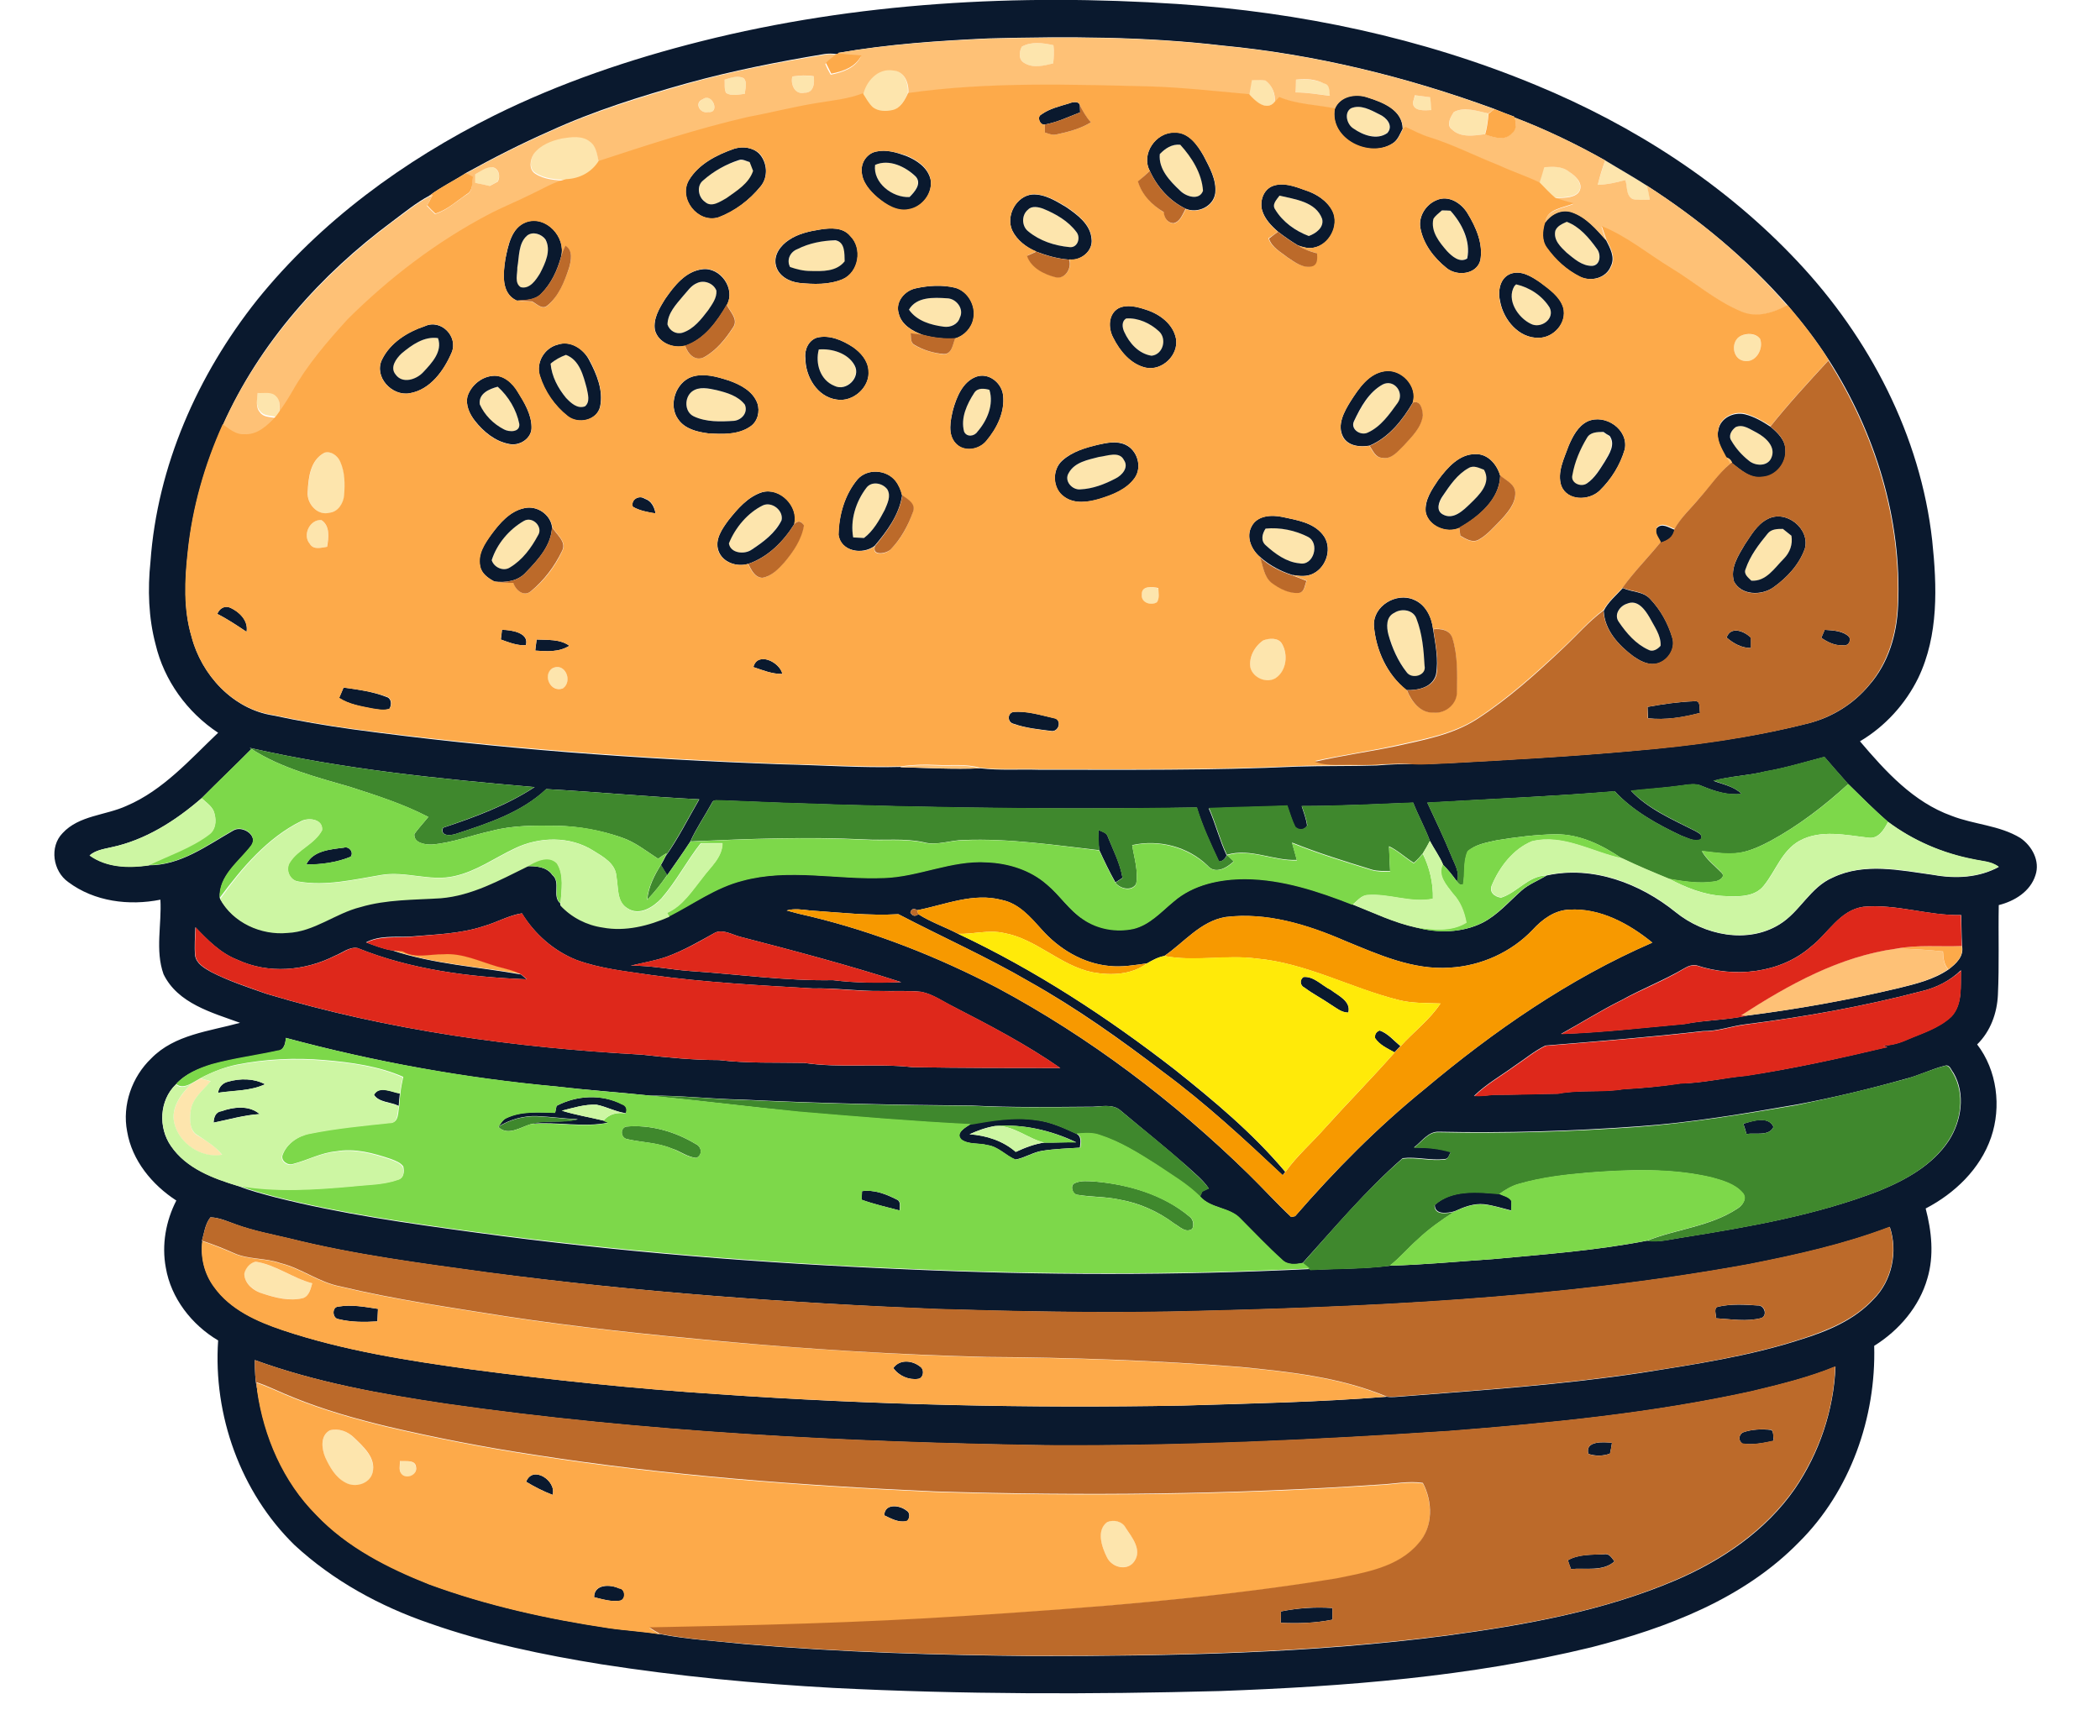
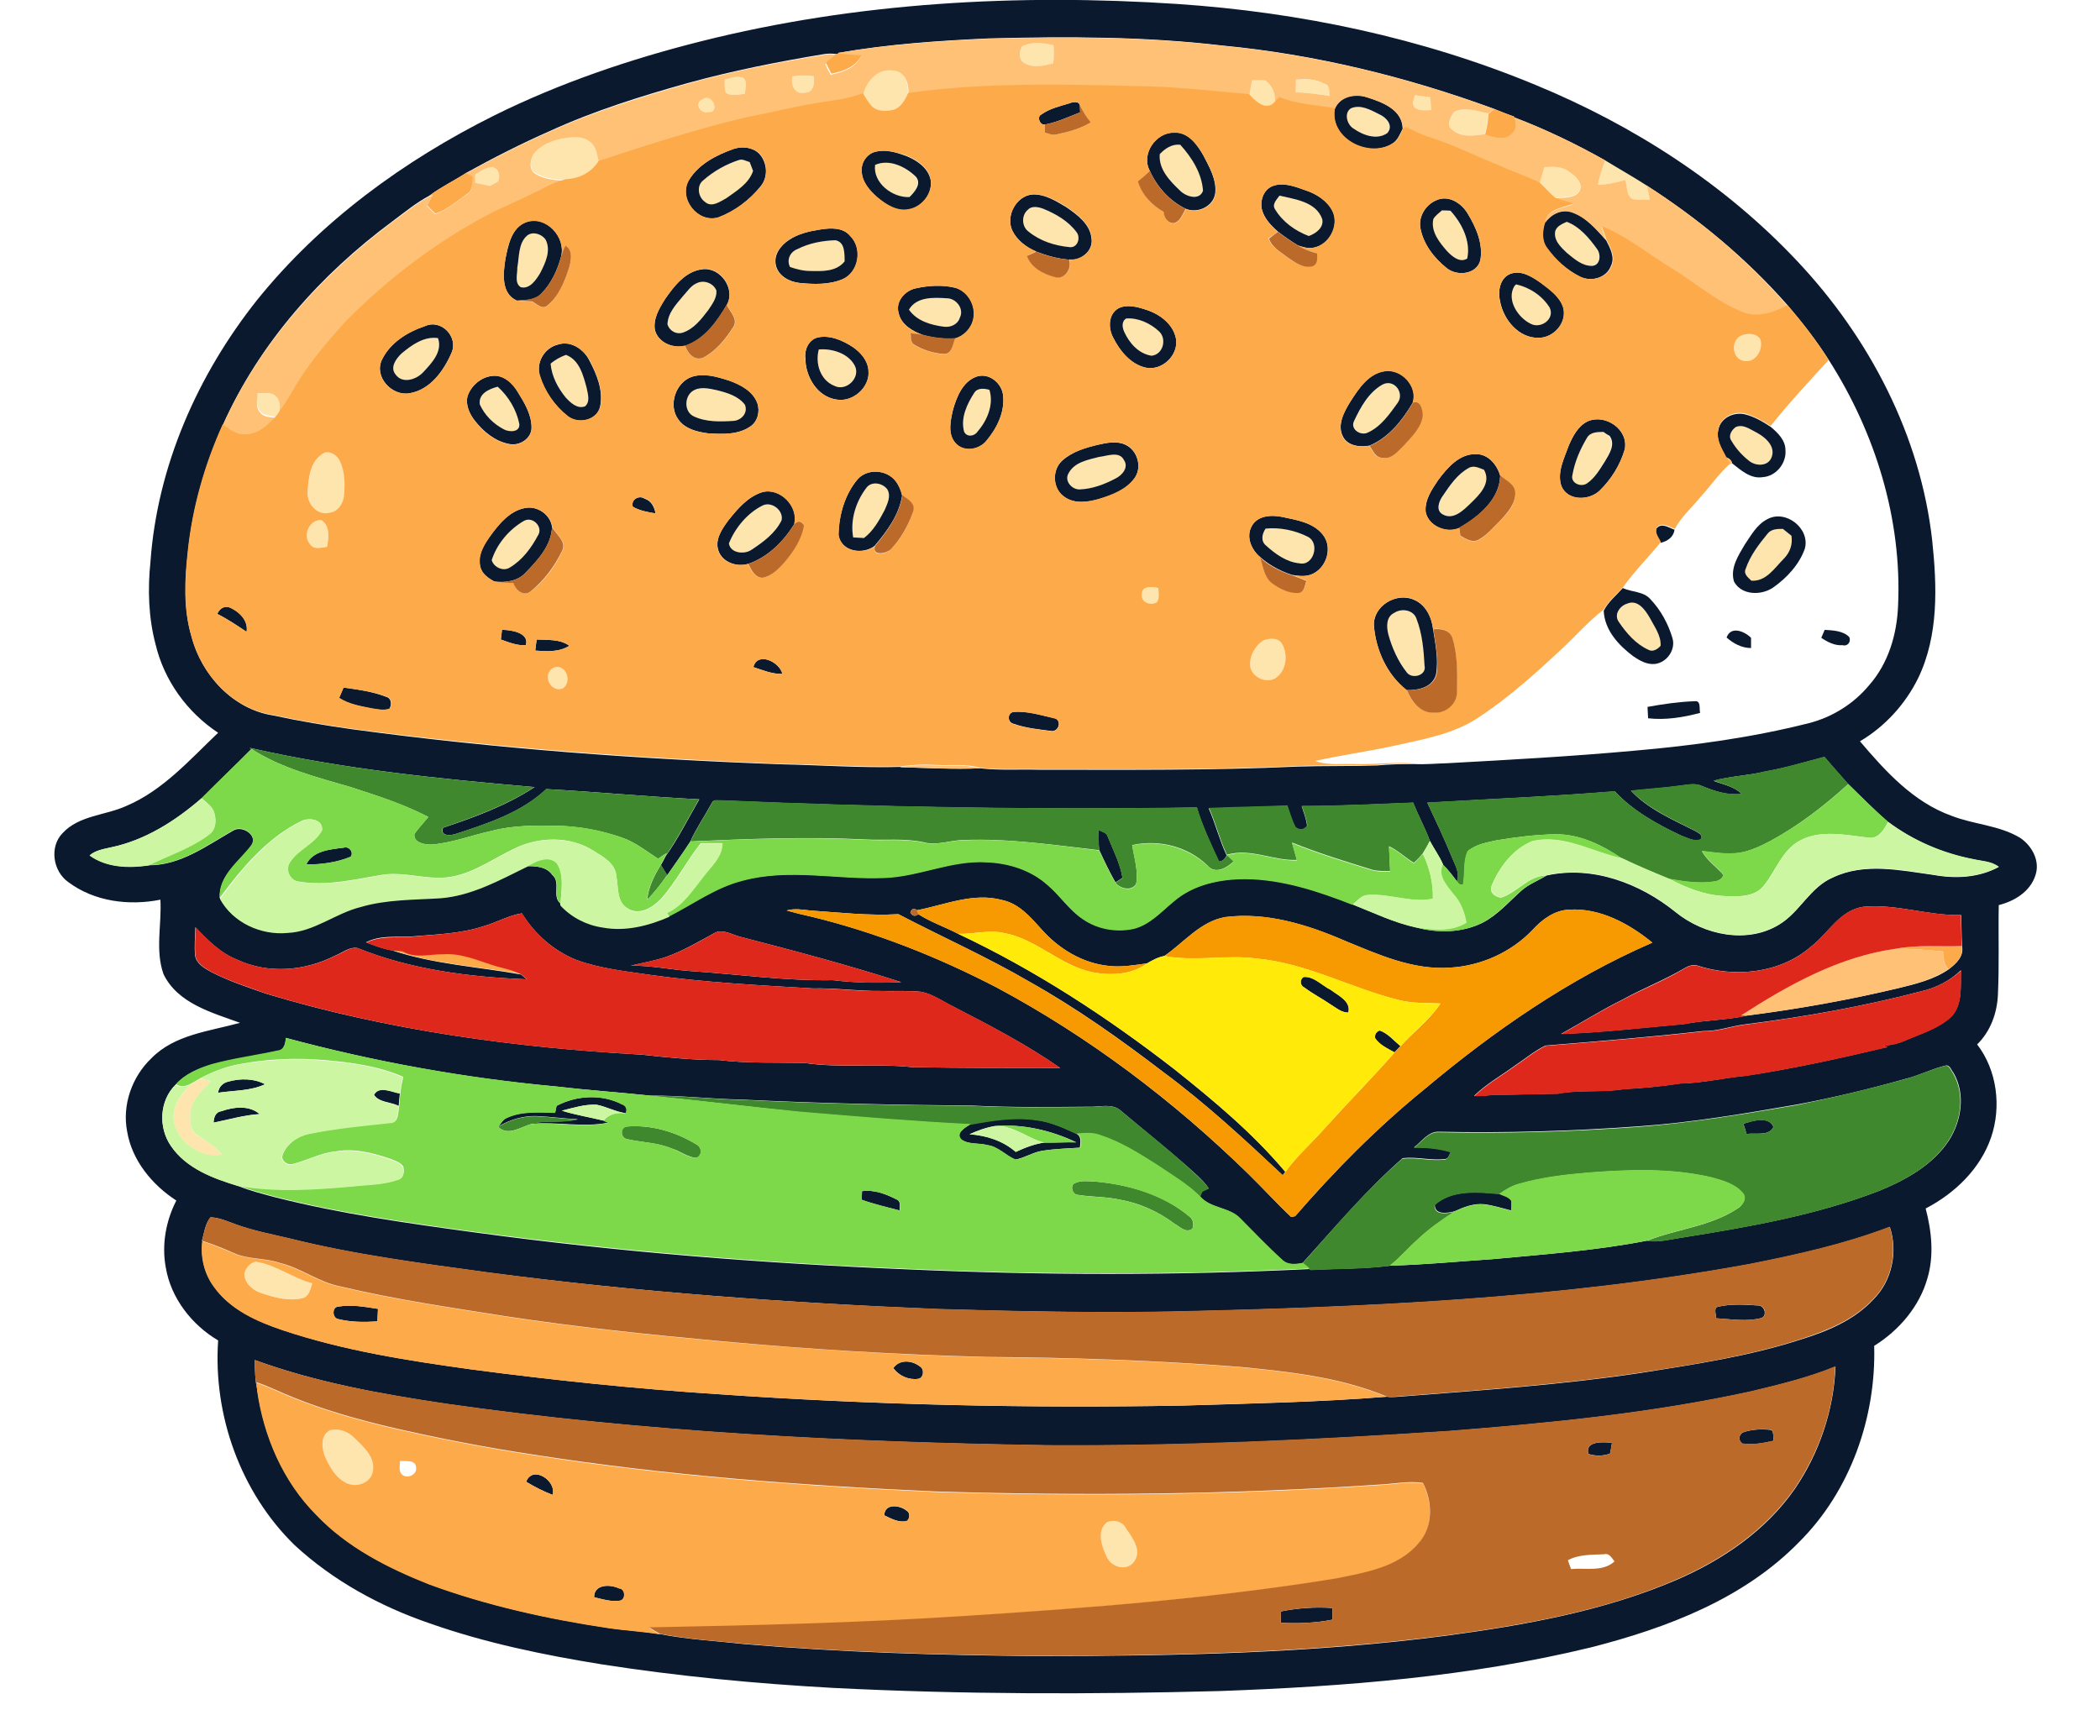
<svg xmlns="http://www.w3.org/2000/svg" version="1.1" id="Layer_1" x="0px" y="0px" viewBox="0 0 738.4 610.6" style="enable-background:new 0 0 738.4 610.6;" xml:space="preserve">
  <style type="text/css">
	.st0{fill:#FDE5AD;}
	.st1{fill:#0A192E;}
	.st2{fill:#FEC176;}
	.st3{fill:#FDAA4A;}
	.st4{fill:#BC6A2A;}
	.st5{fill:#3F882D;}
	.st6{fill:#7DD84A;}
	.st7{fill:#CDF6A3;}
	.st8{fill:#F79900;}
	.st9{fill:#DE281B;}
	.st10{fill:#FFEA09;}
</style>
  <path class="st0" d="M359.3,16.4c3.4-1.9,7.4-1.3,11.1-0.5c0.3,2.1,0.3,4.3-0.1,6.4c-3.3,0.9-7.1,1.8-10.2-0.2  C358.1,21,358.3,18.1,359.3,16.4z" />
  <path class="st0" d="M303.3,33.2c1.1-4.8,5.2-9.5,10.5-8.6c4.1,0.2,5.7,4.6,5.4,8.1c-1.1,2.6-2.7,5.4-5.5,6.3c-2.3,0.5-5,0.6-6.9-1  C305.3,36.7,304.4,34.8,303.3,33.2z" />
  <path class="st0" d="M254.8,28c2.1-0.7,4.5-1.6,6.7-0.5c1.4,1.6,0.5,3.7,0.4,5.5c-2.2,0.2-4.6,0.9-6.6-0.3  C254.6,31.3,254.9,29.6,254.8,28z" />
  <path class="st0" d="M278.6,26.9c2.5-0.4,5-0.4,7.5-0.1c0.4,2.4,0,5.9-3.2,5.8C279.5,33.4,277.9,29.7,278.6,26.9z" />
  <path class="st0" d="M440.1,28.1c1.6,0,3.1,0,4.7,0.1c2.5,1.7,3.7,4.7,3.3,7.7c-2.9,3.4-6.9-0.4-9-2.7  C439.5,31.4,439.8,29.7,440.1,28.1z" />
  <path class="st0" d="M455.7,28c3.4-0.3,6.9-0.1,10,1.4c2.1,0.4,1.6,2.7,2,4.3c-4-0.5-8-1.2-12-1.2C455.6,31,455.6,29.5,455.7,28z" />
  <path class="st0" d="M496.8,36c0.2-0.6,0.6-1.9,0.8-2.5c1.8,0.2,3.6,0.5,5.4,0.7c0.1,1.5,0.3,3,0.4,4.5  C501.1,38.8,496.8,39.3,496.8,36z" />
  <path class="st0" d="M247.1,34.9c3.2-2.6,6.3,5,1.9,4.5C246.2,40.1,244.1,36.2,247.1,34.9z" />
  <path class="st0" d="M475,38.1c3.3-1.5,6.9,0.6,9.9,2.1c2.5,1.1,5.1,4,2.8,6.6c-3.7,2.5-8.5,0.6-11.9-1.6  C473.6,43.8,472.6,39.7,475,38.1z" />
  <path class="st0" d="M511.2,39.4c3.9-2,8.2-0.3,12.1,0.5c-0.2,2.5-0.5,4.9-1.2,7.3c-3.9,0.5-8.5,1.3-11.6-1.7  C508.5,43.8,510.1,41.1,511.2,39.4z" />
  <path class="st0" d="M197.6,48.4c3.2-0.5,7-1.1,9.8,1.1c2.4,1.7,2.5,4.8,3.2,7.4c-2.5,4-6.8,6.2-11.4,6.4c-3.7-0.2-7.7-0.4-10.9-2.5  c-2.4-1.4-1.8-4.9-0.5-7C190,50.7,193.8,49.2,197.6,48.4z" />
  <path class="st0" d="M407.8,54.2c2-2,4.4-3.6,7.3-3.3c4.1,4.4,7.6,10,8,16.2c-1.4,3.6-6.1,2-8.1-0.1  C411.3,63.6,407.2,59.4,407.8,54.2z" />
  <path class="st0" d="M247.3,63.4c3.6-3.2,8-5.7,12.7-7c1.3-0.5,2.5,0.4,3.8,0.7c0.4,1,0.8,2.1,1.2,3.1c-1.5,4.5-5.9,6.9-9.4,9.6  c-2.2,1.2-5.2,3.4-7.5,1.3C245.5,69.4,244.8,65.3,247.3,63.4z" />
  <path class="st0" d="M564.4,56.4c4.9,3,9.9,5.8,14.7,8.9c0.5,1.6,0.8,3.2,1,4.9c-2,0-4.1,0.4-6-0.2c-2.5-1.2-1.9-4.4-2.6-6.7  c-3.2,0.9-6.4,1.6-9.7,1.7C562.5,62.1,563.5,59.3,564.4,56.4z" />
  <path class="st0" d="M307.7,58c4.9-2.2,10.6,0.6,14.2,4.1c2.2,2.5-0.4,5.4-2.2,7.2C313.8,69.6,306.9,64.3,307.7,58z" />
  <path class="st0" d="M167.1,61.3c1.8-1,3.6-2.6,5.8-2.5c2.4,0.2,3.2,3.3,2,5.1c-0.9,0.5-1.9,1-2.8,1.5c-1.7-0.4-3.4-0.8-5.1-1.1  C167.1,63.3,167.1,62.3,167.1,61.3z" />
  <path class="st0" d="M542.9,58.7c3-0.2,6.2-0.3,8.7,1.6c2.3,1.5,5.6,4.7,3.2,7.5c-2.2,1.9-5.4,1.4-8.1,1.9c-1.9-1.7-3.6-3.6-5.5-5.4  C541.8,62.4,542.4,60.5,542.9,58.7z" />
  <path class="st0" d="M449.9,68.8c5.4,1.3,12.8,2.1,15,8.2c0.7,3-2.2,5.1-4.7,6c-4.7-1.8-9.1-5-11.8-9.3  C447.1,71.9,448.9,70.2,449.9,68.8z" />
  <path class="st0" d="M361.5,73.7c1.3-1.3,3.7-0.9,5.3-0.3c4.4,1.8,8.8,4.3,11.7,8.2c1.6,2,0.4,5.7-2.5,5.3  c-5.1-0.5-10.4-2.2-14.4-5.5C359.2,79.5,359.1,75.6,361.5,73.7z" />
  <path class="st0" d="M507,74c0.7,0,2.2,0,2.9,0c4,4.4,7.2,10.8,5.9,16.8c-2.6,1.8-5.3-0.7-7.1-2.6c-2.7-3.1-5.8-6.9-4.8-11.3  C504.6,75.8,505.9,75,507,74z" />
  <path class="st0" d="M546.9,81.1c0.6-1.7,2.5-2.3,3.9-3.2c4.6,1.8,7.9,5.7,10.6,9.5c1.5,1.9,1.4,5.7-1.6,6c-3.6,0.2-6.4-2.5-9-4.6  C548.8,86.9,546.1,84.3,546.9,81.1z" />
  <path class="st0" d="M185.4,82.8c2-1.5,5-0.4,6.4,1.5c2.1,3.9-0.1,8.3-1.9,11.9c-1.5,2.3-3.6,5.7-6.8,4.9c-2.3-1.4-1.1-4.6-1.2-6.9  C182.6,90.3,182.3,85.5,185.4,82.8z" />
  <path class="st0" d="M280.4,87.6c4.1-2.1,8.8-3.1,13.5-3c3.4,0.7,3.1,4.7,3.2,7.4c-2.9,3.7-7.9,3.4-12.1,3.4c-2.5,0-4.8-0.6-7.1-1.4  C276.5,91.4,277.8,88.7,280.4,87.6z" />
  <path class="st0" d="M245.2,99.5c2.4-1.1,5.7,0.1,6.7,2.7c0.2,2.6-1.5,4.9-2.9,6.9c-2.5,3.1-5.1,6.7-9,7.9c-2.3,0.7-4.6-0.7-5.3-2.9  c0.1-4,3.1-7,5.4-9.9C241.7,102.6,243,100.4,245.2,99.5z" />
  <path class="st0" d="M532.5,100.6l0.6-0.6c4.8,1,9.2,4,11.8,8.2c1.9,4-3.1,7.5-6.6,5.7C533.7,111.7,529.6,105.4,532.5,100.6z" />
  <path class="st0" d="M319.6,108.9c2.7-4.6,8.7-4.3,13.3-4c3.3,0,6.2,3.7,4.6,6.8c-0.7,2.3-3.4,3.4-5.6,3.2  C327.3,114.4,322.4,112.9,319.6,108.9z" />
  <path class="st0" d="M396,112c4.2-0.3,8.5,1.7,11.5,4.5c3,2.6,1.5,8.2-2.6,8.6c-4.5-0.7-7.8-4.4-9.6-8.4  C394.7,115.2,394.3,113,396,112z" />
  <path class="st0" d="M612.1,118.1c2.1-0.9,5.3-0.9,6.8,1.1c1.3,3.6-1.6,8.6-5.8,7.7C609,126,608.5,119.9,612.1,118.1z" />
  <path class="st0" d="M141.2,124.3c3.6-3,7.9-6.1,12.8-5.4c1.7,4.7-2.2,8.9-5.2,12c-2.4,2.7-7.3,4.2-9.7,0.8  C136.9,129.3,139.3,126.1,141.2,124.3z" />
  <path class="st0" d="M287.9,122.9c4.6-0.4,10.3,1.2,12.5,5.6c2.3,4.1-2.9,9.3-7.1,7.2C288.4,133.7,286.6,127.8,287.9,122.9z" />
  <path class="st0" d="M193.6,127.9c1.6-1.4,3.4-2.4,5.4-3.1c4.9,1.8,6.1,7.3,7.3,11.7c0.4,2.1,1.3,4.7-0.6,6.4c-2.7,1.1-5-1.1-6.7-3  C196.3,136.5,194,132.4,193.6,127.9z" />
  <path class="st0" d="M486.2,135.2c4-2,7.6,2.9,5.4,6.4c-3,3.9-5.9,8.4-10.5,10.5c-2.5,1.3-6.3-1.1-4.9-4  C478.5,143.3,481.4,138,486.2,135.2z" />
  <path class="st0" d="M168.7,142.2c-0.5-3.8,3.4-5.3,6.3-6.2c3.8,3.4,6.6,8.1,7.6,13.1c0.4,3-3.5,2.9-5.4,1.9  C173.5,149.1,170.3,146,168.7,142.2z" />
  <path class="st0" d="M243.3,137.7c2.5-1.8,5.9-1,8.7-0.5c3.6,0.9,7.5,2,9.9,5.1c1.2,2.8-1.1,5.3-3.8,5.7c-4.7,0.3-9.8,0.5-14.2-1.6  C240.6,144.8,240.6,139.7,243.3,137.7z" />
  <path class="st0" d="M342.6,138.1c1.2-1.8,3.5-1.5,5.3-1c1.6,5.2-0.8,10.8-4.2,14.7c-1.1,1.7-3.8,1.9-4.7,0  C337.7,146.9,340,142.1,342.6,138.1z" />
  <path class="st0" d="M90.6,137.8c2.1,0.1,4.8-0.7,6.5,1.2c1.6,1.5,1.1,3.9,1.2,5.8c-0.3,0.4-1,1.3-1.3,1.8c-1.9-0.5-4.3-0.3-5.5-2  C89.7,142.7,90.5,140,90.6,137.8z" />
  <path class="st0" d="M610.3,150.2c2.7-1.2,5.2,0.9,7.5,2c3.1,1.7,6.8,5,5,8.9c-1.5,3-5.8,2.8-8,0.8c-2.4-1.9-4.5-4.2-6-6.9  C607.6,153.2,608.9,151.2,610.3,150.2z" />
  <path class="st0" d="M558,154c1.1-2.1,3.6-2.1,5.6-2c0.6,0.3,1.7,1,2.2,1.4c2.1,3-0.1,6.3-1.7,9c-1.8,2.8-3.5,5.8-6.3,7.7  c-2.1,1.4-5.9-0.2-5.1-3C553.6,162.4,555.6,158,558,154z" />
  <path class="st0" d="M114.1,159.2c2.3-0.8,4.6,1.1,5.6,3.1c1.7,3.7,1.7,7.8,1.4,11.8c-0.2,2.8-2.1,5.9-5.1,6.2  c-4.3,1.3-8.2-3.1-7.7-7.3C108.4,168.1,109.2,161.8,114.1,159.2z" />
  <path class="st0" d="M386.4,160.7c2.8-0.4,7.2-2.3,8.8,1.1c1.8,2.5-0.7,5.4-3,6.5c-3.8,2-8,3.6-12.3,3.8c-2.9,0.2-5.9-3-4.1-5.8  C377.9,162.6,382.5,161.7,386.4,160.7z" />
  <path class="st0" d="M516.4,164.6c1.8-1.1,3.8-0.1,5.5,0.6c2.7,4.7-1.8,8.8-4.8,11.9c-2.6,2.3-6,5.8-9.7,3.8c-2.6-1.3-1.3-4.6,0-6.5  C509.8,170.8,512.4,166.8,516.4,164.6z" />
  <path class="st0" d="M304.6,171.6c1.8-2.5,5.7-1.8,7.4,0.5c1.4,2.3,0,4.9-0.9,7.2c-1.9,3.7-4,7.4-7.3,9.9c-1.3-0.1-2.5-0.1-3.8-0.2  C298.9,182.9,300.9,176.5,304.6,171.6z" />
  <path class="st0" d="M268.3,177.7c3.2-1.4,7.3,1.9,6.4,5.3c-2.2,4.5-6.4,7.6-10.5,10.3c-2.5,1.8-7.4,1.3-8-2.2  C258.6,185.5,262.9,180.3,268.3,177.7z" />
  <path class="st0" d="M108.9,191.2c-2.6-3,0-8.6,4-8.3c3.2,2,2.7,6.2,2,9.4C112.9,192.6,110.2,193.5,108.9,191.2z" />
  <path class="st0" d="M184.2,183.2c3.1-1.8,7.1,2.2,5,5.2c-2.4,4.3-5.5,8.5-9.7,11.1c-2.3,1.6-5.8,0.2-6.5-2.5  C174.7,191.2,179,186.2,184.2,183.2z" />
  <path class="st0" d="M445,185.9c5.1-0.5,10.4,0.5,14.9,2.9c4.3,2.2,2,10.4-3,9.3c-4.5-0.4-8.5-3.3-11.8-6.3  C443.2,190.3,443.9,187.7,445,185.9z" />
  <path class="st0" d="M621.5,187.7c1.3-1.8,3.5-1.7,5.4-1.7c1,0.8,2,1.6,3,2.4c0.5,3-0.5,6-2.7,8.1c-3.2,3.2-6.2,8.2-11.4,7.7  c-1.2-1.1-2.8-2.3-2-4.1C615.4,195.5,618.5,191.5,621.5,187.7z" />
  <path class="st0" d="M401.5,209.1c-0.2-3.2,3.7-2.8,5.8-2.2c0,1.7,0.5,3.5-0.5,5C404.6,213.1,401,211.9,401.5,209.1z" />
  <path class="st0" d="M572.1,212.3c3.6-1.6,6.3,2.1,7.9,4.8c1.7,3.1,4.1,6.3,3.9,10c-1,1.2-2.7,2.3-4.3,1.4c-4.4-2-7.8-5.9-10.4-9.8  C567.5,216.1,569.6,213.1,572.1,212.3z" />
  <path class="st0" d="M490.3,215.5c2.6-1.7,6.8-0.9,7.9,2.3c1.9,5.2,2.5,10.9,2.8,16.4c0.8,3.5-4.5,4.9-6.3,2.3  c-3-3.9-5.1-8.5-6.4-13.2C487.5,220.5,487.3,216.8,490.3,215.5z" />
  <path class="st0" d="M444.2,225.2c2-0.9,5.2-1,6.5,1.2c2.3,3.8,1.7,9.6-2.2,12.2c-3.2,1.9-7.8-0.1-8.8-3.6  C439,231.2,441.1,227.3,444.2,225.2z" />
  <path class="st0" d="M194.1,235.1c4.5-2.5,7.6,4.6,3.8,7C193.7,243.6,190.6,237.5,194.1,235.1z" />
  <path class="st0" d="M67.2,381.2c1.1-0.6,2.2-1.3,3.3-1.9c0.9,0.2,2.7,0.7,3.6,1c-2.8,3.2-6.7,6.2-7.1,10.8  c-0.2,2.9-0.4,6.8,2.6,8.3c3.1,1.9,6.3,3.8,8.5,6.8c-7.2,1.3-15.1-4-16.8-11.1C60,389.6,63.6,384.9,67.2,381.2z" />
  <path class="st0" d="M85.9,448c0.3-2,1.9-3.9,4-4.3c7.1,1.2,13,5.8,19.9,7.6c-0.7,1.9-1,4.5-3.2,5.2c-4.8,1.2-9.7-0.2-14.3-1.6  C89.3,453.9,86,451.5,85.9,448z" />
  <path class="st0" d="M116,503c3.1-0.8,6.3,0.4,8.5,2.7c3.3,3.2,7.7,7.1,6.5,12.3c-1,4-6.1,5.4-9.5,3.5c-3.4-1.8-5.5-5.4-7.1-8.8  C113.1,509.6,112.5,504.9,116,503z" />
-   <path class="st0" d="M140.6,513.8c1.9,0.2,5.4-0.6,5.6,2.3c0.6,2.6-3,4.2-4.9,2.6C140.1,517.3,140.8,515.4,140.6,513.8z" />
  <path class="st0" d="M389.3,535.3c2.4-1.1,5.3-0.3,6.5,2c2.2,3.3,5.8,7.7,3.1,11.7c-2.4,3.7-8.1,2.2-9.7-1.4  C387.4,544,385.3,538.2,389.3,535.3z" />
  <g>
    <g>
      <path class="st1" d="M246.6,14.5C301.1,0.8,358-2.3,414,1.4c43.1,2.9,86,11.9,126,28.5c34.4,14.2,66.5,34.8,92.1,62.1    c25.2,26.8,43.2,61.2,47.3,98.1c1.7,16.1,2.3,33.3-4.9,48.3c-4.5,9.2-11.7,17.1-20.5,22.3c9,10.6,18.8,21.4,32.2,26.2    c7.9,3.1,16.8,3.3,24.2,7.8c4.1,2.8,7,8.1,5.3,13.1c-1.8,5.7-7.3,9.1-12.9,10.5c-0.2,10.5,0.2,21.1-0.3,31.6    c-0.3,6.4-2.6,12.8-7.3,17.4c7,9.1,8.6,21.9,4.9,32.7c-3.8,11.1-12.8,19.7-23,25c2.1,8,3,16.6,0.6,24.6    c-2.8,9.9-10,18.3-18.7,23.7c0.7,25.2-8.4,51.1-26.4,69c-19.5,20-46.5,30.2-73,37c-42.7,10.4-86.7,13.8-130.6,15.4    c-45.3,1.2-90.7,1.2-136-1.1c-27.3-1.5-54.5-4.1-81.5-8.3c-20.4-3.3-40.8-7.5-60.4-14.4c-17.5-6-34-15-47.6-27.6    c-18.9-18.5-28.6-45.6-26.8-71.9c-9.3-5.5-16.6-14.9-18.4-25.6c-1.5-8,0-16.4,3.7-23.6c-8.5-5.5-15.6-14.1-17.3-24.3    c-1.8-9.3,1.7-19.2,8.5-25.7c8.2-8.4,20.4-9.5,31.2-12.5c-9.9-3.6-21.9-6.8-26.9-17.1c-3-8.4-0.6-17.5-1.1-26.2    c-11,2.2-23.2,0.7-32.4-6.2c-5.4-3.8-6.7-12.4-2-17.2c5.8-6.3,15.1-6.2,22.5-9.6c12.9-5.5,22.3-16.3,32.2-25.7    c-10.9-7.2-19-18.4-22-31.1c-2.5-9.4-2.8-19.4-1.8-29c2.4-33.7,16.6-65.8,37.5-92.1c22.3-27.7,51.7-49.1,83.4-64.9    C196.8,29.2,221.5,20.8,246.6,14.5z M294.7,18.6l0.1,0.3L294,19c-1.4-0.2-2.7-0.2-4.1,0c-16.3,2.7-32.5,5.9-48.4,10.3    c-16.4,4.6-32.7,9.7-48.2,16.8c-10,4.4-19.8,9.4-29.4,14.7c-4.3,2.8-8.9,5-12.9,8c-4.7,2.5-8.8,5.9-13.1,9.1    c-25.1,18.6-46.7,42.8-59.5,71.5c-6.4,14.2-10.7,29.3-12.3,44.7c-1.1,9.9-1.6,20.2,1.3,29.9c3.5,13.4,14.5,25.4,28.6,27.6    c9.3,2,18.7,3.6,28.1,4.9c50.1,6.8,100.5,10.5,151,12.3c14,0.3,27.9,1.3,41.9,0.9l-0.4,0.1c9.4,0.3,18.8,0.8,28.1,0.4    c6.8,0.8,13.6,0.3,20.4,0.5c30.3,0,60.7,0.3,91-1.1c9.3-0.3,18.7-0.1,28-0.4c4.4-0.4,8.8-0.5,13.2-0.5c3.9,0.2,7.8-0.2,11.7-0.3    c21.9-1.2,43.8-2.4,65.7-4.4c20.7-1.8,41.3-4.6,61.4-9.7c8.2-2.1,15.7-6.8,21.1-13.3c6.8-7.7,9.8-17.9,10.2-28    c1.4-30.4-8-60.8-24.3-86.3c-4.3-6.8-9.3-13.2-14.5-19.3C614.2,91,597.3,77,579.1,65.3c-4.8-3.1-9.8-5.9-14.7-8.9    c-10.3-5.8-20.9-10.9-31.9-15.1l-0.1-0.3c-2.3-0.8-4.6-1.7-7-2.7c-30.8-11.3-63-19.2-95.7-22.3c-27.2-3.2-54.6-3.2-81.9-2.5    C330.1,14.3,312.3,15.5,294.7,18.6z M87.8,263l0.6,0.4c-5.8,5.9-11.7,11.5-17.5,17.3c-9.2,8-19.9,14.8-31.9,17.3    c-2.6,0.6-5.4,1-7.5,2.8c6,4.3,13.7,4.5,20.7,3.5c11.2,0.1,20.5-6.9,29.8-12.2c3.2-2,9,1.8,6.3,5.4c-4.3,5.6-11.4,10.5-11,18.4    c4.6,8.4,14.4,12.9,23.7,11.9c9.4-0.4,16.8-6.9,25.7-9.1c9.2-2.8,18.8-2.5,28.2-3.1c10.9-0.9,20.6-6.3,30.2-11    c3.3,0,7,0.1,9.1,3.1c3.1,2.6-0.2,7.5,2.8,10v0.5c3.8,4.2,9.2,6.8,14.8,7.7c8,1.5,16.1-0.6,23.5-3.8c8.5-4.3,16.3-10.1,25.7-12.5    c16.4-4.4,33.3-0.3,49.9-1c12.3-0.4,23.7-6.3,36.1-5.5c7.6,0.3,15.3,2.7,21.1,7.8c4.6,3.8,7.7,9.1,12.8,12.3    c5.1,3.4,11.7,4.6,17.7,3.3c5.7-1.4,9.8-6,14.1-9.6c6.9-5.9,16.3-7.9,25.2-7.9c13,0.1,25.6,4.3,37.6,9c7.4,2.9,14.6,6.4,22.3,8.1    c7.7,2.1,16.3,2,23.5-1.6c5.3-2.7,9.3-7.4,13.7-11.3c2.6-2.3,5.9-3.5,8.8-5.3c16.2-3.6,32.9,2.8,45.4,12.9    c10,8.1,25.2,11.3,36.5,4.3c7.2-4.4,10.8-13.1,18.8-16.5c11.1-5.3,23.7-2.5,35.4-0.9c7.7,1.4,15.9,1,22.9-2.8c-2.6-2-5.9-2-9-2.7    c-10.8-2.1-21.1-6.6-29.9-13.1c-4.8-4.2-9.4-8.8-14-13.3c-2.8-3.2-5.7-6.4-8.4-9.6c-6.9,1.8-13.7,3.9-20.7,5.1    c-6,1.5-12.3,1.6-18.3,3.3c3.4,1.3,7.2,1.9,9.9,4.6c-4.8,0.6-9.4-0.9-13.8-2.7c-2.4-1.2-5.2-0.5-7.7-0.2    c-5.8,0.8-11.6,1.2-17.4,1.8c6.1,6.5,14.6,10.1,22.5,14.1c1,0.6,3.1,1.5,2,3c-2.2,1-4.7-0.6-6.8-1.3c-8.5-4-17-8.7-23.4-15.6    c-21.9,1.8-43.9,2.7-65.9,4c2.9,6.2,5.8,12.3,8.4,18.6c1.1,2.9,3.2,5.9,2,9.1c-1.5-2.1-3.1-4.1-4.9-5.9c-1.2-2.9-3.1-5.5-4.6-8.3    c-1.7-4.6-4.1-8.9-5.9-13.5c-13.1,0.5-26.1,1.2-39.2,1.2c0.7,2.2,1.6,4.5,1.9,6.9c-1,1.6-2.9,1.8-4.2,0.5c-1.2-2.4-1.9-5-2.8-7.5    c-9.2,0.4-18.4,0.5-27.6,0.9c2.4,5.4,3.8,11.2,6.3,16.5c-0.5,1.2-1.3,2.1-2.7,2.2c-2.9-6.2-5.8-12.4-7.8-19    c-55.8,0.9-111.5-0.1-167.2-2.5c-1.1,0.1-2.8-0.5-3.3,0.9c-2.5,4.6-5.5,8.9-7.6,13.6c-2.6,4-5.4,7.9-8.1,11.8    c-0.8-1.2-1.5-2.4-2.2-3.6c0.6-1,1.1-2,1.6-3c4.5-6.3,8-13.4,11.9-20.1c-17.9-0.9-35.9-2.6-53.8-3.6c-8.8,8.3-20.6,12.1-31.9,15.8    c-1.9,0.6-5.5,0.8-4.4-2.2c11.1-3.7,22.3-7.8,32.2-14.3C154.4,273.9,120.7,270.5,87.8,263z M322.5,320.1c-1.2-0.8-2-0.5-2.4,0.8    c0.7,1.3,1.7,1.5,2.8,0.6c4.4,2.8,9.4,4.5,14,6.9c27.2,12.8,52.4,29.3,76.1,47.7c13.8,11,27.5,22.4,38.9,36    c-0.2,0.3-0.6,0.9-0.9,1.2c-13.5-12.7-27.1-25.3-42-36.3c-15-11.5-30.5-22.5-47.1-31.8c-14.9-8.7-30.7-15.7-46-23.7    c-10.4,0.6-20.7-0.6-31-1.3c-2.8-0.3-5.6-0.8-8.3,0c2.8,0.8,5.6,1.5,8.4,2.1c22.8,5.5,44.7,14.2,65.5,25    c32.5,17.4,62.2,39.9,88.5,65.6c5.1,5,9.8,10.2,15,15.1c0.4-0.1,1.1-0.2,1.4-0.3c13.9-16,28.9-31.2,45.4-44.6    c24.4-20.5,50.9-38.9,80.2-51.6c-8.2-6.7-18.4-12.2-29.2-11.6c-5.2,0.2-9.5,3.4-12.9,7.1c-7.5,7.9-18.2,12.7-29.1,13.3    c-13,0.9-25.1-4.6-36.8-9.4c-13.2-5.7-27.6-10.2-42.1-8.4c-8.8,1.5-14.5,8.9-21.5,13.7c-2.2,0.4-4.2,1.5-6.1,2.6    c-4.4,0.6-8.9,1.4-13.3,0.9c-9.3-0.9-17.7-6-23.8-12.9c-3.9-4.3-8-9.1-13.9-10.3C342.2,313.8,332.3,318.2,322.5,320.1z     M636.8,332.9c-10.9,9.5-26.9,11-40.2,6.6c-1.5-0.3-3,0.2-4.3,1c-7.1,4.2-14.9,7.2-22.1,11.2c-7.3,3.6-14.2,8-21.3,11.9    c14.5-0.5,28.9-2.2,43.4-3.5c7.2-1.4,14.5-1.3,21.7-2.9c18-2.3,35.9-5.5,53.6-9.7c6.1-1.5,12.4-3,17.6-6.6c2.6-2,5.4-4.5,4.7-8.2    c-0.2-3.6-0.2-7.3-0.3-10.9c-11.6,0.3-22.8-4-34.4-2.9C646.9,320.1,642.9,328.2,636.8,332.9z M170.1,325.7    c-8.4,2.8-17.4,2.9-26.2,3.7c-5.1,0.2-10.5-0.5-15.2,2c3,1.1,6,2.3,9.1,2.8c14.7,4.9,30.3,5.8,45.4,8.5c0.5,0.4,1.5,1.3,2,1.7    c-20.2-0.8-40.7-3.4-59.5-11c-2.9-0.5-5.3,1.7-7.9,2.7c-10.6,5.4-23.5,6.5-34.4,1.4c-5.9-2.3-10.4-6.9-14.7-11.4    c-0.1,3.3-0.4,6.6-0.1,9.9c0.4,2.9,3.3,4.5,5.6,5.8c6.2,3.2,12.9,5.4,19.5,7.7c42.8,12.9,87.4,18.9,132,21.4    c9,1,18.1,1.9,27.1,1.9c10,1.2,20,0.8,30,1c12.6,1.9,25.4,0.1,38,1.5c17.3,0.3,34.7,0.3,52,0.3c-11.9-8.3-24.8-15-37.6-21.6    c-3.7-1.8-7.2-4.4-11.3-5.2c-4.7-0.5-9.4-0.2-14.1-0.3c-8,0.1-16-1.1-24-0.9c-19-1.1-38-2.1-56.8-4.7c-8.8-1.3-17.8-2.2-26.3-5.3    c-8-3.2-14.7-9.1-19.2-16.4C178.9,321.9,174.7,324.4,170.1,325.7z M251.6,327.9c-5.6,3.1-11.2,6.4-17.3,8.6    c-4.1,1.4-8.3,2.1-12.5,3.1c7-0.1,14,1.4,21,1.9c16.7,1.1,33.3,3.5,50.1,3.2c8,1,16,1,24,0.7c-18.6-6-37.5-11-56.4-15.9    C257.6,328.8,254.6,326.8,251.6,327.9z M675.6,348.6c-20.3,5.3-40.9,9-61.7,11.6c-5.1,0.6-9.9,2.5-15.1,2.4    c-18.4,2.1-36.9,3.6-55.4,5.1c-3.9,1.9-7.2,4.7-10.8,7.1c-4.8,3.5-10,6.4-14.3,10.6c2.2,0,4.4-0.1,6.5-0.4c7.7,0,15.3-0.3,23-0.4    c7.6-1.5,15.4-0.3,23-1.6c6.7-0.3,13.4-1,20.1-2c7.8-0.1,15.3-2,23-2.7c16.7-2.5,33.3-6.2,49.7-10.1c-0.5-0.2-1-0.3-1.5-0.5    c2.8-0.1,5.5-0.8,8-1.9c5.5-2.4,11.5-4.1,16-8.3c4.1-4.4,3.2-10.8,3.4-16.3C685.7,344.9,680.8,347.4,675.6,348.6z M100.5,365    c-0.1,1.9-0.6,4.3-2.9,4.6c-7.7,1.8-15.6,2.7-23.2,4.8c-4.6,1.4-9.3,3.3-12.6,7c-5.8,5.6-6.2,15.1-1.7,21.6    c5.4,7.9,14.9,11.4,23.7,14.1c4.2,1.7,8.7,2.8,13.1,4c23,5.8,46.4,9.1,69.9,12.3c50.5,6.9,101.3,10.9,152.1,13    c47.2,2.1,94.4,2.2,141.6-0.1l0.4,0.3c9.3-0.5,18.6-0.3,27.8-1.5c12.1-0.3,24.2-1.5,36.3-2.3c18.1-1.7,36.3-3,54.2-6.5    c4.3,0.7,8.6-0.6,12.9-1.2c23.2-3.7,46.6-7.8,68.6-16.3c9.3-3.8,18.8-9,24.5-17.6c4.5-6.9,6-16.5,1.7-23.9    c-0.8-0.9-1.2-2.8-2.7-2.6c-5,1.2-9.5,3.6-14.5,4.8c-12.4,3.5-25,6.5-37.7,8.9c-18.5,3.2-37.1,6.4-55.9,7.7    c-23.3,1.7-46.7,2.4-70.1,1.9c-3.8-0.2-6.1,3.5-8.8,5.5c4.4,0,8.8,0.3,13,1.6c-0.7,0.9-0.8,2.6-2.3,2.5c-4.9,0.6-9.8-0.9-14.7-0.3    c-12.8,11.2-23.8,24.3-35.2,36.9c-2.4,0.5-5.3,0.8-7.2-1.1c-5.1-4.6-9.8-9.6-14.6-14.4c-3.8-4.2-10.5-3.6-14.3-7.9    c0.2-0.4,0.6-1.3,0.8-1.8c0.6-0.3,1.7-0.8,2.3-1.1c-2.1-3.1-5.1-5.4-7.9-8c-7.5-6.6-15.3-12.8-22.9-19.2    c-3.1-2.9-7.6-1.3-11.3-1.5c-13.7,0.1-27.3,0.3-41-0.4c-27-0.2-54-0.8-81-2.1c-10.8-0.2-21.5-1.5-32.3-1.4    c-11-1.2-22-1.9-32.9-3.2C163.6,379.2,131.7,373.4,100.5,365z M74,428.1c-1.9,2.4-2.2,5.5-3,8.3l0.2,0.1    c-0.7,5.7,0.7,11.5,4.2,16.1c5.7,8,15.1,12.1,24.1,15.2c21.5,7.2,44,10.7,66.4,13.8c28.8,3.8,57.6,6.8,86.6,8.7    c54.4,3.8,109,5,163.5,4c23.9-0.7,47.8-1.2,71.6-3.1c1.8,0.3,3.7,0,5.5-0.1c28.1-2.2,56.2-4.1,84-8.3c18.8-3,37.8-5.8,56-11.7    c9.4-2.9,18.9-6.8,25.7-14.2c6.5-6.5,8.6-16.8,5.7-25.4c-16,6.1-32.7,9.8-49.4,13.1c-67.3,12.3-135.8,15.2-204.1,16.7    c-27,0.4-54-0.1-81-0.9c-53-2.2-105.9-6-158.5-12.9c-23.3-3.2-46.7-6.2-69.5-11.9c-6.3-1.5-12.7-2.7-18.8-4.9    C80.1,429.6,77.2,428.2,74,428.1z M89.6,478.3c0,3.6,0.1,7.2,0.9,10.7c2.4,16.2,9.2,32.1,20.8,43.7c10.8,11.4,25.2,18.6,39.6,24.4    c20.4,7.5,41.7,12.2,63.1,15.4c6.1,0.9,12.2,1.2,18.2,2.2c9.8,1.9,19.8,2.4,29.7,3.5c33.9,2.9,68,3.9,102,4.2    c48.4,0,96.9-0.9,144.9-7.2c27.4-3.7,55-8.6,80.5-19.5c16.3-7,31.6-17.4,41.8-32.1c8.6-12.6,13.7-27.7,14.3-43    c-9.5,3.9-19.5,6.3-29.4,8.7c-35.1,7.7-70.9,11.2-106.6,14c-47.1,3.1-94.3,5.4-141.4,5c-70.5-1.1-141.2-4.6-211.1-14.6    C134.1,490.3,111.3,486.2,89.6,478.3z" />
    </g>
    <g>
      <path class="st1" d="M469.3,38.2c1.8-4.4,7.3-5.5,11.4-4c5.4,1.7,12.4,4.3,12.5,11.1c-0.9,1.7-1.6,3.7-3.2,4.9    C481.8,56.1,467.3,49,469.3,38.2z M475,38.1c-2.5,1.6-1.4,5.7,0.9,7.1c3.3,2.3,8.2,4.2,11.9,1.6c2.3-2.6-0.3-5.5-2.8-6.6    C482,38.7,478.4,36.6,475,38.1z" />
    </g>
    <path class="st1" d="M366.1,40.3c2.9-2.1,6.4-2.9,9.7-3.9c1.2-0.5,3.5-1,3.9,0.6c0,0.6,0.1,1.9,0.1,2.5c-4.1,1.6-8.1,3.5-12.4,4.3   C365.6,44.1,364.5,41.1,366.1,40.3z" />
    <g>
      <path class="st1" d="M404.3,60.1c-3.2-5.9,2.1-13.6,8.6-13.5c5-0.2,8.1,4.3,10.3,8.2c2.1,4.1,4.6,8.4,4.1,13.1    c-0.6,4.7-6.2,7.3-10.4,5.5C411.3,70.7,406.9,65.8,404.3,60.1z M407.8,54.2c-0.5,5.3,3.6,9.5,7.1,12.8c2,2.1,6.8,3.7,8.1,0.1    c-0.4-6.1-3.9-11.7-8-16.2C412.1,50.6,409.7,52.2,407.8,54.2z" />
    </g>
    <g>
      <path class="st1" d="M258.2,52.3c3-0.9,6.5-0.5,8.8,1.8c2.8,3.1,3.2,8.2,0.4,11.5c-3.9,4.8-9.1,8.8-14.9,10.9    c-7.2,2.1-14.1-6.7-10.3-13.1C245.6,57.7,252.1,54.4,258.2,52.3z M247.3,63.4c-2.5,1.9-1.8,6,0.6,7.6c2.3,2.1,5.3-0.1,7.5-1.3    c3.6-2.6,7.9-5.1,9.4-9.6c-0.4-1-0.8-2.1-1.2-3.1c-1.2-0.3-2.5-1.2-3.8-0.7C255.4,57.7,250.9,60.2,247.3,63.4z" />
    </g>
    <g>
      <path class="st1" d="M308.1,53.3c3.5-0.8,7.1,0.3,10.4,1.5c3.8,1.5,7.7,4.1,8.7,8.3c0.9,4.8-2.8,9.7-7.6,10.6    c-4.1,0.9-8-1.6-11-4.1c-2.7-2.4-5.5-5.5-5.6-9.3C302.7,57,305,53.9,308.1,53.3z M307.7,58c-0.8,6.3,6.1,11.6,12.1,11.3    c1.8-1.8,4.4-4.7,2.2-7.2C318.4,58.6,312.6,55.8,307.7,58z" />
    </g>
    <g>
      <path class="st1" d="M447.3,65.5c3.9-1.6,8,0.1,11.7,1.4c3.9,1.3,7.7,3.7,9.6,7.4c2.4,5.1-1.2,11.9-6.7,12.8    c-1.9,0.4-3.8-0.2-5.5-0.8c-2.5-1.5-4.8-3.1-7.1-4.9c-2.3-2-4.6-4.4-5.5-7.4C442.9,70.9,444.1,66.9,447.3,65.5z M449.9,68.8    c-1,1.4-2.8,3.1-1.5,4.9c2.6,4.3,7,7.5,11.8,9.3c2.5-0.9,5.4-3,4.7-6C462.7,70.9,455.3,70.1,449.9,68.8z" />
    </g>
    <g>
      <path class="st1" d="M355.9,81c-2.3-5.1,1.4-12.1,7.1-12.6c4.4-0.2,8.3,2.3,12,4.5c3.9,2.7,8.4,6,8.8,11.1    c0.6,4.3-3.8,7.8-7.9,7.3c-4-0.3-7.8-1.4-11.5-2.8C360.9,87,357.6,84.5,355.9,81z M361.5,73.7c-2.4,1.9-2.3,5.9,0.1,7.7    c4,3.3,9.2,5,14.4,5.5c2.9,0.4,4.1-3.3,2.5-5.3c-2.9-3.9-7.3-6.4-11.7-8.2C365.2,72.8,362.8,72.3,361.5,73.7z" />
    </g>
    <g>
      <path class="st1" d="M505.1,70.4c4.2-1.9,8.7,1,10.9,4.6c3,4.9,5.6,10.8,4.5,16.6c-1.4,5-8.2,5.6-11.8,2.7    c-4.5-3.6-8.3-8.5-9.3-14.3C498.8,76,501.4,71.9,505.1,70.4z M507,74c-1.1,1-2.3,1.8-3,3c-1,4.4,2.1,8.2,4.8,11.3    c1.7,1.8,4.5,4.3,7.1,2.6c1.3-6.1-1.9-12.4-5.9-16.8C509.2,74,507.7,74,507,74z" />
    </g>
    <g>
      <path class="st1" d="M543.1,78.3c2.1-2.9,5.8-4.9,9.4-3.8c5.1,1.7,8.7,6,12.2,9.9c1.4,2.8,3.3,6.1,1.7,9.2    c-1.6,4.2-7,5.6-10.9,3.7c-4.6-2.3-8.7-5.9-11.7-10.2C542,84.6,542.3,81.2,543.1,78.3z M546.9,81.1c-0.8,3.3,1.9,5.8,4,7.8    c2.6,2.1,5.4,4.7,9,4.6c2.9-0.3,3.1-4.1,1.6-6c-2.8-3.9-6.1-7.8-10.6-9.5C549.4,78.7,547.6,79.4,546.9,81.1z" />
    </g>
    <g>
      <path class="st1" d="M177.7,91.1c1-4.8,2.1-11,7.3-13c7-2.5,14.1,5.3,12.3,12.1c-1.3,4.9-3.5,9.6-7.1,13.2    c-2.2,2.2-5.6,2.2-8.5,2.3C176.1,103.2,176.9,96.1,177.7,91.1z M185.4,82.8c-3.2,2.7-2.8,7.6-3.5,11.3c0.1,2.2-1.1,5.4,1.2,6.9    c3.2,0.8,5.4-2.6,6.8-4.9c1.8-3.5,4-8,1.9-11.9C190.4,82.3,187.4,81.3,185.4,82.8z" />
    </g>
    <g>
      <path class="st1" d="M288.5,80.7c3.6-0.6,7.9-0.8,10.5,2.3c4.4,4.3,3,12.8-2.7,15.2c-4.8,2-10.2,1.8-15.2,1.3    c-3.6-0.4-7.5-2.5-8.3-6.3c-0.8-3.6,1.7-6.9,4.6-8.8C280.6,82.2,284.6,81.3,288.5,80.7z M280.4,87.6c-2.6,1-3.9,3.8-2.6,6.3    c2.3,0.8,4.7,1.4,7.1,1.4c4.2,0.1,9.2,0.3,12.1-3.4c-0.1-2.7,0.2-6.7-3.2-7.4C289.3,84.6,284.5,85.5,280.4,87.6z" />
    </g>
    <g>
      <path class="st1" d="M233.9,105.1c3.2-4.6,7.1-9.7,13.1-10.4c6.3-0.8,11.7,6.9,8.6,12.5c-3.5,5.9-7.9,12.1-14.6,14.4    c-4.2,1.1-9.5-1-10.7-5.5C229.6,112,231.9,108.3,233.9,105.1z M245.2,99.5c-2.3,0.9-3.5,3-5.1,4.7c-2.4,2.9-5.3,5.9-5.4,9.9    c0.7,2.2,3,3.6,5.3,2.9c4-1.3,6.6-4.8,9-7.9c1.4-2.1,3.1-4.3,2.9-6.9C250.9,99.6,247.6,98.4,245.2,99.5z" />
    </g>
    <g>
      <path class="st1" d="M531.1,96.3c3.8-1.4,7.5,1,10.6,3.1c3.1,2.3,6.8,4.8,8,8.8c1.4,5.3-3.4,10.6-8.6,10.6    c-7,0.2-12.4-6.3-13.6-12.7C526.6,102.5,527.3,97.8,531.1,96.3z M532.5,100.6c-2.9,4.8,1.2,11.1,5.8,13.3c3.5,1.8,8.5-1.7,6.6-5.7    c-2.6-4.2-7-7.1-11.8-8.2L532.5,100.6z" />
    </g>
    <g>
      <path class="st1" d="M322,101.4c4.5-1,9.3-1.3,13.9-0.2c4.5,1.2,7.3,6.3,6.4,10.8c-0.6,3.3-3.2,6.1-6.4,7    c-3.9,0.3-7.7-0.2-11.4-1.2c-3.6-1.3-7.6-3.6-8.5-7.6C314.7,106.1,318.1,102.2,322,101.4z M319.6,108.9c2.8,4,7.7,5.4,12.3,6    c2.3,0.3,4.9-0.8,5.6-3.2c1.6-3.1-1.3-6.8-4.6-6.8C328.3,104.6,322.3,104.3,319.6,108.9z" />
    </g>
    <g>
      <path class="st1" d="M393.3,108.4c3-1.5,6.6-0.5,9.6,0.5c4.8,1.5,9.6,5,10.6,10.2c1,5.7-4.8,11.4-10.6,10.2    c-5.4-1.2-9.2-5.9-11.5-10.6C389.6,115.4,389.6,110.5,393.3,108.4z M396,112c-1.7,1-1.4,3.2-0.7,4.7c1.8,4,5.1,7.7,9.6,8.4    c4.1-0.4,5.5-6,2.6-8.6C404.5,113.7,400.2,111.7,396,112z" />
    </g>
    <g>
      <path class="st1" d="M149.4,114.7c5.7-2.6,11.8,3.7,9.4,9.3c-2.7,6.3-7.5,13.1-14.8,14.3c-6.2,1.1-12.6-5.8-9.7-11.8    S143.3,116.7,149.4,114.7z M141.2,124.3c-1.9,1.8-4.2,4.9-2.1,7.4c2.4,3.4,7.3,1.8,9.7-0.8c3-3.2,6.9-7.3,5.2-12    C149.1,118.2,144.8,121.3,141.2,124.3z" />
    </g>
    <g>
      <path class="st1" d="M287.4,118.7c4.4-1,8.9,1,12.6,3.4c2.7,1.9,5.1,4.6,5.4,8c0.7,6-5.5,11.5-11.3,10.4    c-6.8-1-10.9-8.1-10.9-14.5C282.8,123,284.3,119.6,287.4,118.7z M287.9,122.9c-1.3,4.9,0.5,10.8,5.5,12.8c4.2,2.1,9.4-3,7.1-7.2    C298.2,124.2,292.5,122.5,287.9,122.9z" />
    </g>
    <g>
      <path class="st1" d="M196.1,121.2c4.5-1.6,9.1,1.5,11.1,5.5c2.6,4.9,5,10.6,3.8,16.3c-1.1,4.9-7.7,6.3-11.4,3.4    c-4.6-3.6-8.1-8.7-9.8-14.2C188.4,127.5,191.4,122.4,196.1,121.2z M193.6,127.9c0.4,4.5,2.6,8.6,5.4,12c1.7,1.8,4,4,6.7,3    c1.9-1.6,1-4.3,0.6-6.4c-1.2-4.4-2.5-9.9-7.3-11.7C197.1,125.5,195.2,126.5,193.6,127.9z" />
    </g>
    <g>
      <path class="st1" d="M474.9,141.1c2.9-4.5,6.3-9.8,12.1-10.6c5.8-0.9,11.6,5.3,9.8,11c-3.6,6.2-8.4,12.3-15.2,15.2    c-3.3,0.6-7.5,0.2-9.3-3C470,149.5,472.6,144.8,474.9,141.1z M486.2,135.2c-4.9,2.7-7.8,8-10.1,12.9c-1.4,2.9,2.4,5.3,4.9,4    c4.6-2.1,7.6-6.5,10.5-10.5C493.9,138.1,490.2,133.2,486.2,135.2z" />
    </g>
    <g>
      <path class="st1" d="M173.1,132.2c3.9-0.5,7.2,2.5,9,5.7c2.3,3.7,4.7,7.8,4.8,12.2c0.2,4.1-4.3,6.9-8,6c-4.8-0.9-8.9-4.3-11.9-8.1    c-1.9-2.4-3.4-5.6-2.6-8.7C165.6,135.7,169.1,132.6,173.1,132.2z M168.7,142.2c1.7,3.8,4.8,6.9,8.5,8.8c1.8,1,5.7,1.1,5.4-1.9    c-1-5-3.8-9.7-7.6-13.1C172,136.8,168.2,138.4,168.7,142.2z" />
    </g>
    <g>
      <path class="st1" d="M243.3,132.5c4.3-1.4,8.8,0,12.9,1.3c4.1,1.4,8.5,3.7,10.1,8c1,2.9,0.1,6.5-2.5,8.2c-4.3,3-9.8,2.7-14.8,2.4    c-3.8-0.5-8.1-1.5-10.5-4.9C234.9,142.6,237.5,134.5,243.3,132.5z M243.3,137.7c-2.7,2.1-2.7,7.1,0.6,8.7    c4.4,2.1,9.5,1.9,14.2,1.6c2.7-0.3,5-2.9,3.8-5.7c-2.4-3.1-6.3-4.2-9.9-5.1C249.2,136.6,245.8,135.8,243.3,137.7z" />
    </g>
    <g>
      <path class="st1" d="M343.2,132.5c4.4-1.6,9,2.1,9.5,6.5c0.7,5.9-2.2,11.7-5.9,16.1c-2.6,3.1-7.8,4-10.7,0.9    c-3-3.2-1.9-8.1-1-11.9C336.4,139.5,338.5,134.3,343.2,132.5z M342.6,138.1c-2.6,4-4.9,8.9-3.6,13.7c0.9,2,3.6,1.7,4.7,0    c3.4-3.9,5.8-9.5,4.2-14.7C346.1,136.6,343.8,136.3,342.6,138.1z" />
    </g>
    <g>
      <path class="st1" d="M604.2,151.2c0.7-4.2,5.4-6.4,9.3-5.5c3.3,0.8,6.2,2.5,9.1,4.4c2.5,2.1,5.2,4.7,5.2,8.2    c0.4,4.6-3.3,9.2-8,9.5c-4.3,0.7-7.7-2.5-10.8-4.9c-0.4-1.1-1.1-1.7-2.2-2C605.3,157.8,603.3,154.7,604.2,151.2z M610.3,150.2    c-1.5,1.1-2.7,3.1-1.5,4.8c1.5,2.6,3.6,5,6,6.9c2.2,2,6.6,2.3,8-0.8c1.8-3.9-1.9-7.2-5-8.9C615.5,151.1,613,149,610.3,150.2z" />
    </g>
    <g>
      <path class="st1" d="M558.2,148.2c6.2-2.8,14.5,2.8,13.1,9.8c-1.6,5.5-4.7,10.5-8.8,14.5c-3.7,3.6-11.3,3.8-13.5-1.6    c-1.6-4.8,1-9.7,2.6-14.2C553,153.5,554.8,149.9,558.2,148.2z M558,154c-2.4,4-4.3,8.4-5.1,13c-0.8,2.8,2.9,4.5,5.1,3    c2.8-1.9,4.5-4.9,6.3-7.7c1.6-2.7,3.8-6,1.7-9c-0.6-0.3-1.7-1-2.2-1.4C561.5,151.9,559.1,152,558,154z" />
    </g>
    <g>
      <path class="st1" d="M386.1,156.4c3.1-0.7,6.6-1.4,9.6,0c4.2,1.9,6,7.8,3.3,11.7c-2.9,4.1-7.9,6-12.5,7.4    c-3.9,1.1-8.6,1.8-12.2-0.7c-4.3-2.8-4.5-9.6-0.7-12.9C377.1,158.8,381.7,157.4,386.1,156.4z M386.4,160.7    c-3.8,1-8.5,1.8-10.6,5.6c-1.8,2.8,1.2,6.1,4.1,5.8c4.3-0.2,8.5-1.8,12.3-3.8c2.3-1.1,4.8-3.9,3-6.5    C393.6,158.5,389.2,160.4,386.4,160.7z" />
    </g>
    <g>
      <path class="st1" d="M505.7,168.8c3.2-4.3,7.4-9.2,13.2-9.1c4.3-0.1,7.5,3.7,8.6,7.6c-0.2,8.4-7.7,14.5-14.4,18.4    c-4.5,2-10.8-0.6-11.8-5.6C500.9,175.8,503.5,172.1,505.7,168.8z M516.4,164.6c-4,2.2-6.6,6.1-9.1,9.8c-1.3,1.8-2.6,5.1,0,6.5    c3.7,2.1,7.2-1.4,9.7-3.8c3.1-3,7.5-7.2,4.8-11.9C520.1,164.6,518.2,163.5,516.4,164.6z" />
    </g>
    <g>
      <path class="st1" d="M301.5,168.6c3.4-3.9,10.1-3.5,13.3,0.4c1.2,1.5,2,3.3,2.4,5.2c-1,6.8-5.3,12.6-9.7,17.8    c-4.2,3.2-11.9,2-12.7-4C295,181.1,297,174,301.5,168.6z M304.6,171.6c-3.7,4.9-5.7,11.3-4.6,17.4c1.3,0.1,2.5,0.1,3.8,0.2    c3.3-2.5,5.4-6.3,7.3-9.9c0.9-2.2,2.3-4.8,0.9-7.2C310.3,169.8,306.4,169.1,304.6,171.6z" />
    </g>
    <g>
      <path class="st1" d="M256.1,183c3.2-4,6.8-8.3,11.9-9.9c6.3-1.8,12.9,5,11.3,11.2c-3.8,6.1-9.2,11.6-16.2,14    c-4,1.2-9.1-0.5-10.5-4.7C251.3,189.7,253.9,186,256.1,183z M268.3,177.7c-5.4,2.6-9.8,7.9-12,13.4c0.5,3.5,5.5,4,8,2.2    c4.1-2.7,8.3-5.8,10.5-10.3C275.6,179.6,271.5,176.3,268.3,177.7z" />
    </g>
    <path class="st1" d="M222.5,178.2c-0.8-2.5,2.2-4.2,4.2-2.8c2.3,0.7,3.4,2.9,3.8,5.2C227.7,180.1,224.9,179.6,222.5,178.2z" />
    <g>
      <path class="st1" d="M184.4,178.7c4.4-1,9.1,2.2,9.7,6.6c-0.2,6.4-4.8,11.5-9.1,15.9c-2.8,3.2-7.2,3.8-11.2,3.3    c-2.2-1.2-4.5-2.8-5-5.4c-1-4.1,1.6-7.9,3.9-11.1C175.7,184,179.3,179.7,184.4,178.7z M184.2,183.2c-5.2,3-9.5,8.1-11.3,13.8    c0.8,2.6,4.2,4.1,6.5,2.5c4.3-2.6,7.4-6.8,9.7-11.1C191.2,185.4,187.3,181.4,184.2,183.2z" />
    </g>
    <g>
      <path class="st1" d="M440.1,185.1c2-3.9,7-4.1,10.8-3.3c5,1.1,10.8,1.9,14.2,6.2c3.5,4.3,1.5,11.3-3.3,13.7    c-2.3,1.2-5,0.9-7.4,0.5c-4.1-1.3-8-3.4-11.2-6.2C440.1,193.5,438,188.9,440.1,185.1z M445,185.9c-1.2,1.8-1.8,4.3,0.1,5.9    c3.3,3,7.3,5.9,11.8,6.3c5,1.1,7.3-7.1,3-9.3C455.4,186.5,450.1,185.4,445,185.9z" />
    </g>
    <g>
      <path class="st1" d="M621.4,182.6c6.5-3.6,15.2,3.3,13.2,10.4c-2,5.6-6.3,10.2-11.1,13.6c-4.2,2.9-11.2,2.8-13.8-2.1    c-1.4-4.7,1.5-9.1,3.8-13C615.7,188.3,617.7,184.5,621.4,182.6z M621.5,187.7c-3.1,3.8-6.1,7.7-7.7,12.4c-0.8,1.8,0.9,3,2,4.1    c5.2,0.4,8.2-4.5,11.4-7.7c2.2-2.2,3.2-5.1,2.7-8.1c-1-0.8-2-1.6-3-2.4C625,186,622.8,186,621.5,187.7z" />
    </g>
    <path class="st1" d="M582.5,185.8c1.8-2.1,4.3-0.2,6.3,0.5c-0.4,2.7-2.5,4-4.9,4.6C583.2,189.3,581.6,187.6,582.5,185.8z" />
    <g>
      <path class="st1" d="M570.6,206.8c3.2,1.5,7.2,1.1,9.7,3.9c3.6,3.8,6.2,8.5,7.7,13.5c1.4,4.1-1.8,8.8-6.1,9.3    c-2.8,0.3-5.4-1.2-7.6-2.7c-5.2-3.9-10.1-9.2-10.4-16C565.5,211.6,568.3,209.4,570.6,206.8z M572.1,212.3    c-2.6,0.8-4.7,3.9-2.9,6.4c2.7,4,6,7.8,10.4,9.8c1.5,0.9,3.3-0.2,4.3-1.4c0.2-3.7-2.3-6.9-3.9-10    C578.4,214.4,575.8,210.7,572.1,212.3z" />
    </g>
    <g>
      <path class="st1" d="M483.1,220.1c-0.4-7,7.9-11.9,14-9.2c4.2,1.7,6.3,6.1,6.8,10.4c0.8,5.3,2,10.7,1,16    c-1.3,4.5-6.3,5.5-10.4,5.4C487.7,237.2,483.8,228.6,483.1,220.1z M490.3,215.5c-3,1.4-2.8,5-2.1,7.7c1.3,4.7,3.4,9.4,6.4,13.2    c1.8,2.6,7.1,1.2,6.3-2.3c-0.3-5.5-0.8-11.2-2.8-16.4C497.1,214.5,492.9,213.8,490.3,215.5z" />
    </g>
    <path class="st1" d="M76.4,215.9c0.7-1.8,2.5-3.1,4.5-2.2c3.3,1.4,6.5,4.6,5.8,8.5C83.4,220,80,217.7,76.4,215.9z" />
    <path class="st1" d="M176.5,221.5c3.2,0,9.7,1,8.4,5.4c-3.1,0.2-6-1-8.8-2C176.3,223.7,176.4,222.6,176.5,221.5z" />
    <path class="st1" d="M641.6,221.5c2.9,0.2,6.4,0.3,8.6,2.5c0.8,1.6-0.5,3.4-2.3,2.9c-2.8,0.2-5.3-1.1-7.5-2.6   C640.7,223.6,641.3,222.2,641.6,221.5z" />
    <path class="st1" d="M607.1,224.2c1.5-4.2,6.3-2.2,8.6,0.1c0,1.2,0,2.4,0,3.6C612.4,227.9,609.5,226.3,607.1,224.2z" />
    <path class="st1" d="M188.2,228.8c0.2-1.3,0.3-2.6,0.5-3.9c3.9,0.2,8.2-0.2,11.5,2.2C196.6,229.4,192.2,229.1,188.2,228.8z" />
    <path class="st1" d="M264.9,234.6c1.4-5.6,9.3-1.8,10.2,2.4C271.6,237.1,268.2,235.7,264.9,234.6z" />
    <path class="st1" d="M120.8,241.8c5.1,0.7,10.3,1.4,15.1,3.3c1.8,0.5,1.9,2.8,1,4.2c-2,0.7-4.1,0.2-6.1-0.1   c-4-0.8-8.1-1.5-11.6-3.7C119.8,244.2,120.3,243,120.8,241.8z" />
    <path class="st1" d="M579.3,248.6c5.5-1,11-1.8,16.6-2c2.3-0.3,1.5,2.7,1.9,4.1c-6,1.6-12.2,2.6-18.3,1.9   C579.4,251.3,579.4,249.9,579.3,248.6z" />
    <path class="st1" d="M356.2,250.4c4.8-0.5,9.6,1.1,14.3,2.1c2.8,0.4,2.1,4.5-0.5,4.6c-4.6-0.6-9.3-1-13.7-2.6   C354.3,254,354.1,251,356.2,250.4z" />
    <path class="st1" d="M386.3,291.9c1.3,0.6,2.9,0.9,3.3,2.5c1.9,4.7,4.3,9.3,5.1,14.3c-0.8,0.6-1.7,1.1-2.5,1.6   c-2.1-3.7-3.9-7.5-5.7-11.4C386.2,296.6,386.2,294.3,386.3,291.9z" />
    <path class="st1" d="M107.7,304c2.3-4.9,8.5-5.3,13.2-5.9c1.8-0.6,3.6,1.6,2.4,3.2C118.4,303.3,113,304.1,107.7,304z" />
    <path class="st1" d="M458.3,343.6c3.6-0.4,6.5,3,9.6,4.5c2.6,2,7.2,4,6.2,8c-2.5,0-4.3-1.7-6.3-2.9c-2.9-2-6.2-3.7-9-5.8   C457.1,346.6,456.9,344.6,458.3,343.6z" />
    <path class="st1" d="M483.4,365c0-1.3,0.5-2.2,1.7-2.6c2.9,1,5,3.6,7.3,5.5c-0.7,0.7-1.4,1.5-2.1,2.2   C487.9,368.7,485,367.5,483.4,365z" />
    <path class="st1" d="M80.2,380.4c4.3-1.2,9-1.2,13,0.9c-5.1,2.4-11,2.2-16.5,3C76.9,382.3,78.3,380.8,80.2,380.4z" />
    <path class="st1" d="M131.5,385c1.8-3.4,6.3-0.9,9.1-0.5c-0.2,1.4-0.3,2.9-0.4,4.4C137.4,387.5,133.2,387.7,131.5,385z" />
    <path class="st1" d="M195.7,388.9c7-3.7,15.8-4.2,23-0.6c1.5,0.5,2,1.6,1.4,3.2c-3.6-0.5-6.8-2.3-10.3-3c-4.2-0.2-8.2,1.1-12.2,2.1   c4.8,1.5,9.8,2.3,14.7,3.5l1.6,0.7c-8.9,1.8-18-0.4-27.1,0.4c5.3-1.5,11-0.1,16.4-1.6c-4.8-0.2-9.5-0.9-14.3-1.1s-9.6,1.2-13.7,3.7   c0.9-1,1.5-2.4,2.8-3c5.3-2.6,11.4-2,17.2-1.9C195.3,390.8,195.6,389.5,195.7,388.9z" />
    <path class="st1" d="M77.8,390.8c4.3-1.5,9.8-2.2,13.5,1c-5.5,0.3-10.8,1.9-16.2,3C75.2,393,75.8,391,77.8,390.8z" />
    <g>
      <path class="st1" d="M341.3,395.3c7.5-1.3,15.1-2.6,22.7-1.5c5.1,0.6,9.8,2.7,14.3,4.8c2.1,1,1.6,3.1,1.4,5    c-4.4,0.3-8.8,0.4-13.2,1.1c-3.3,0.5-6.2,2.5-9.5,3.1c-3.4-1.4-6-4.6-9.9-5.1c-3-0.8-6.6-0.1-9.2-2    C335.8,398.4,339.6,396.4,341.3,395.3z M349.8,396c-3.1,0.5-6.1,1.6-8.9,2.9c5.9,0.4,11.8,2.3,16.3,6.2c3.2-1.5,6.6-2.8,10.1-3.3    c3.7,0.1,7.4-0.2,11.1-0.1C369.6,397.5,359.6,395.2,349.8,396z" />
    </g>
    <path class="st1" d="M613,395.2c3.2-1,8.8-2.9,10.6,1.1c-1.5,3.4-6.5,2-9.5,2.5C613.8,397.6,613.4,396.4,613,395.2z" />
    <path class="st1" d="M303.1,418.9c4.2-0.6,8.4,1,12.1,2.9c1.7,0.6,1.1,2.5,1.1,3.9c-4.5-1.2-9-2.2-13.4-3.8   C303,421.2,303.1,419.6,303.1,418.9z" />
    <path class="st1" d="M504.5,423.7c6.1-5.5,15.1-4.5,22.7-3.9c1.4,0.7,3.4,1,4.3,2.5c0,1.1,0,2.2-0.1,3.4c-3.2-0.8-6.3-1.8-9.5-2.2   c-3.7-0.4-7.2,1-10.5,2.5C509,426.6,504.5,427.4,504.5,423.7z" />
    <path class="st1" d="M604.3,459.5c4.5-1,9.2-0.7,13.7-0.4c2.3-0.2,3.6,3.4,1.4,4.4c-5.2,1.4-10.7,0.4-16,0.1   C603.5,462.3,602.3,459.8,604.3,459.5z" />
    <path class="st1" d="M119,463.9c-2.2-0.3-2.4-4.3,0-4.4c4.6-0.8,9.3,0.1,13.9,0.8c-0.1,1.5-0.1,2.9-0.2,4.4   C128.1,465,123.5,465,119,463.9z" />
    <path class="st1" d="M314.1,481.1c2.4-3.4,7.2-2.6,9.9-0.1c1,1.2,0.6,3.6-1.1,3.9C319.6,485.4,316.1,483.9,314.1,481.1z" />
    <path class="st1" d="M612.7,503.8c3.2-1.2,6.8-1.3,10.2-0.9c0.9,1,0.5,2.5,0.8,3.8c-3.6,0.8-7.3,1.5-11,1   C611.2,506.7,611.3,504.8,612.7,503.8z" />
    <path class="st1" d="M558.5,511.3c-1.3-4.7,5.4-4.2,8.3-3.9c-0.2,1.3-0.4,2.6-0.7,3.8C563.7,512.1,560.9,512.1,558.5,511.3z" />
    <path class="st1" d="M185,521.1c2.3-6,10.8-0.3,9.3,4.6C191.1,524.5,188,522.9,185,521.1z" />
    <path class="st1" d="M310.9,532.9c0.2-4.3,5.5-3.6,7.9-1.6c1.3,0.7,1.1,2.8,0.1,3.6C316,535.6,313.3,534,310.9,532.9z" />
-     <path class="st1" d="M551.3,548.7c3.8-2.2,8.4-1.9,12.7-2.1c1.9-0.4,2.7,1.3,3.7,2.5c-4.1,3.7-10.3,2.2-15.3,2.7   C552.1,551.1,551.5,549.5,551.3,548.7z" />
    <path class="st1" d="M208.9,561.7c0-4.6,5.6-4.6,8.8-3.1c2.2,0.1,2.5,3.8,0.4,4.3C214.9,563.4,211.8,562.4,208.9,561.7z" />
    <path class="st1" d="M450.4,566.7c5.9-1.2,12.1-1.6,18.1-1.2c0,1.4,0,2.8,0,4.1c-6,1.2-12.1,1.4-18.2,1.1   C450.4,569.4,450.4,568,450.4,566.7z" />
  </g>
  <g>
    <g>
      <path class="st2" d="M294.7,18.6c17.6-3,35.4-4.2,53.2-5c27.3-0.7,54.8-0.7,81.9,2.5c32.7,3.1,64.9,11,95.7,22.3    c-0.7,0.5-1.5,1-2.2,1.5c-3.9-0.8-8.3-2.5-12.1-0.5c-1.1,1.7-2.8,4.5-0.7,6.1c3.1,3,7.7,2.2,11.6,1.7c3,1,7,2.6,9.5-0.5    c1.7-1.4,1.5-3.6,0.9-5.4c11,4.2,21.6,9.3,31.9,15.1c-1,2.8-1.9,5.7-2.6,8.6c3.3-0.1,6.5-0.8,9.7-1.7c0.8,2.2,0.1,5.4,2.6,6.7    c1.9,0.5,4,0.2,6,0.2c-0.3-1.6-0.6-3.3-1-4.9c18.2,11.7,35.1,25.7,49.3,42.2c-4.9,2.5-10.7,4.6-16.1,2.3    c-9-3.8-16.4-10.4-24.7-15.3c-8.2-4.9-15.6-11.2-24.5-14.8c0.5,1.6,1,3.3,1.7,4.9c-3.5-3.9-7.1-8.2-12.2-9.9    c-3.7-1.2-7.3,0.8-9.4,3.8c0.6-5,6.4-5.1,10.1-6.8c-2.2-0.6-4.3-1.2-6.5-1.9c2.7-0.4,5.9,0.1,8.1-1.9c2.4-2.9-0.8-6-3.2-7.5    c-2.5-2-5.7-1.8-8.7-1.6c-0.5,1.9-1.1,3.7-1.7,5.6c-4.7-2.3-9.7-3.9-14.4-6.1c-8.1-3.3-15.9-7.2-24.2-9.8c-3-1-5.8-2.4-8.6-3.7    c-0.2,0.2-0.6,0.5-0.8,0.6c-0.1-6.7-7.1-9.4-12.5-11.1c-4.2-1.4-9.6-0.4-11.4,4c-6.5-1.3-13.3-1.4-19.6-4    c-0.5,0.6-1.1,1.1-1.6,1.7c0.4-3-0.9-6-3.3-7.7c-1.6-0.2-3.1-0.1-4.7-0.1c-0.3,1.7-0.6,3.4-0.9,5.1c-11.4-1-22.8-2.2-34.2-2.7    c-28.6-0.7-57.3-1.7-85.7,2.3c0.3-3.5-1.3-7.9-5.4-8.1c-5.3-0.9-9.5,3.8-10.5,8.6c-5.1,2-10.6,2.5-16,3.4    c-8.2,1.3-16.1,3.4-24.3,4.9c-17.8,4.1-35.2,9.9-52.6,15.5c-0.7-2.6-0.8-5.7-3.2-7.4c-2.7-2.2-6.6-1.6-9.8-1.1    c-3.7,0.8-7.6,2.3-9.9,5.4c-1.3,2-1.9,5.5,0.5,7c3.2,2.1,7.2,2.3,10.9,2.5c-4.5,1-8.4,3.5-12.5,5.4c-4.9,2.5-10.1,4.5-15,7.1    c-18.2,9.5-34.7,22.2-49.3,36.7c-7.2,7.8-14.3,16-19.5,25.4c-1.4,2.4-2.9,4.7-4.5,7c0-2,0.4-4.3-1.2-5.8c-1.6-1.8-4.3-1-6.5-1.2    c-0.1,2.2-0.9,4.9,0.8,6.8c1.2,1.8,3.6,1.6,5.5,2c-2.9,3.2-6.5,6.6-11.1,6.3c-3,0.2-5.3-1.9-7.6-3.5    c12.9-28.7,34.5-52.8,59.5-71.5c4.3-3.1,8.4-6.6,13.1-9.1l1.2-0.4c-0.6,1.2-1.3,2.4-1.9,3.6c0.9,1,1.9,2,2.9,2.9    c4.1-1.3,7.4-4.4,11-6.8c2.3-1.2,1.9-3.9,2.2-6.1c-0.6-0.3-1.8-1-2.5-1.3c9.6-5.3,19.4-10.3,29.4-14.7    c15.5-7.1,31.8-12.1,48.2-16.8c15.9-4.5,32.1-7.6,48.4-10.3c1.4-0.3,2.7-0.3,4.1,0c-1.2,1-2.5,2-3.6,3.2c0.5,1.3,1.2,2.6,1.9,3.8    c4.2-0.9,8.6-2.3,10.6-6.4c-2.7-0.2-5.3-0.4-8-0.7L294.7,18.6z M359.3,16.4c-1,1.8-1.2,4.6,0.8,5.7c3.1,2,6.9,1,10.2,0.2    c0.3-2.1,0.4-4.3,0.1-6.4C366.7,15.1,362.7,14.5,359.3,16.4z M254.8,28c0.1,1.6-0.2,3.3,0.5,4.7c2,1.2,4.4,0.5,6.6,0.3    c0.1-1.8,1-4-0.4-5.5C259.3,26.4,256.9,27.4,254.8,28z M278.6,26.9c-0.7,2.8,0.9,6.5,4.3,5.7c3.2,0.1,3.6-3.4,3.2-5.8    C283.7,26.4,281.1,26.5,278.6,26.9z M455.7,28c0,1.5-0.1,3-0.1,4.5c4,0,8,0.7,12,1.2c-0.3-1.6,0.1-3.9-2-4.3    C462.6,27.8,459.1,27.6,455.7,28z M496.8,36c0,3.3,4.3,2.8,6.5,2.7c-0.1-1.5-0.3-3-0.4-4.5c-1.8-0.2-3.6-0.5-5.4-0.7    C497.4,34.1,497,35.3,496.8,36z M247.1,34.9c-3.1,1.2-1,5.2,1.9,4.5C253.4,39.9,250.4,32.4,247.1,34.9z M167.1,61.3c0,1,0,2,0,3    c1.7,0.3,3.4,0.7,5.1,1.1c0.9-0.5,1.9-1,2.8-1.5c1.1-1.8,0.4-4.9-2-5.1C170.7,58.8,169,60.3,167.1,61.3z" />
    </g>
    <path class="st2" d="M606.9,160.8c1.1,0.3,1.8,0.9,2.2,2l-0.7,0.5C608,162.6,607.2,161.4,606.9,160.8z" />
    <path class="st2" d="M316.8,269.7c4-0.6,8.1-0.7,12.1-0.5c5.2,0.3,10.5-0.5,15.6,1c-9.4,0.4-18.8-0.2-28.1-0.4L316.8,269.7z" />
    <path class="st2" d="M612.1,357.1c16.7-10.8,34.7-20.8,54.7-23.5c5.5,0.1,10.9,0.4,16.3,1c0.2,2.2,0.3,4.6,1.9,6.3   c-5.3,3.6-11.5,5.1-17.6,6.6c-17.7,4.3-35.6,7.4-53.6,9.7C613.5,357.2,612.6,357.1,612.1,357.1z" />
  </g>
  <g>
    <path class="st3" d="M294,19l0.9-0.2c2.6,0.3,5.3,0.5,8,0.7c-2.1,4.1-6.4,5.6-10.6,6.4c-0.6-1.3-1.3-2.5-1.9-3.8   C291.4,21,292.7,20.1,294,19z" />
    <g>
      <path class="st3" d="M319.3,32.7c28.4-4,57.1-3,85.7-2.3c11.4,0.4,22.8,1.7,34.2,2.7c2.1,2.4,6.1,6.2,9,2.7    c0.5-0.6,1.1-1.1,1.6-1.7c6.2,2.6,13,2.7,19.6,4c-2,10.8,12.5,17.8,20.8,12c1.6-1.2,2.2-3.2,3.2-4.9c0.2-0.2,0.6-0.5,0.8-0.6    c2.8,1.3,5.6,2.8,8.6,3.7c8.3,2.6,16.1,6.6,24.2,9.8c4.7,2.2,9.7,3.8,14.4,6.1c1.8,1.8,3.5,3.7,5.5,5.4c2.1,0.7,4.3,1.3,6.5,1.9    c-3.7,1.7-9.5,1.8-10.1,6.8c-0.9,2.9-1.2,6.3,0.7,8.8c3,4.2,7,7.9,11.7,10.2c3.9,1.9,9.3,0.5,10.9-3.7c1.6-3.1-0.3-6.4-1.7-9.2    c-0.6-1.6-1.1-3.2-1.7-4.9c8.9,3.6,16.3,9.8,24.5,14.8c8.3,5,15.7,11.6,24.7,15.3c5.4,2.3,11.2,0.3,16.1-2.3    c5.3,6.1,10.2,12.5,14.5,19.3c-7,7.6-14,15.2-20.4,23.2c-2.8-1.8-5.8-3.5-9.1-4.4c-3.9-0.9-8.6,1.4-9.3,5.5    c-0.8,3.5,1.1,6.6,2.7,9.6c0.4,0.6,1.1,1.9,1.5,2.5c-4,3.5-6.9,7.9-10.5,11.8c-3,3.7-6.7,6.9-9,11.2c-2-0.7-4.5-2.6-6.3-0.5    c-0.9,1.9,0.7,3.5,1.4,5.1c-4.4,5.4-9.3,10.3-13.3,15.9c-2.3,2.6-5.1,4.8-6.8,7.9c-5.2,3.9-9.4,8.8-14.1,13.2    c-9.5,8.9-19.2,17.7-30.2,24.9c-8.5,5.6-18.8,7.4-28.6,9.6c-9.5,2.1-19.1,3.4-28.6,5.5c4.6,1.7,9.6,0.9,14.5,1.1    c6.8,0.2,13.5-0.8,20.3-0.2c-4.4,0-8.8,0.1-13.2,0.5c-9.3,0.3-18.7,0-28,0.4c-30.3,1.4-60.7,1.1-91,1.1    c-6.8-0.2-13.7,0.3-20.4-0.5c-5.1-1.5-10.4-0.7-15.6-1c-4.1-0.2-8.1-0.1-12.1,0.5c-13.9,0.3-27.9-0.6-41.9-0.9    c-50.5-1.9-100.9-5.6-151-12.3c-9.4-1.3-18.8-2.9-28.1-4.9c-14.1-2.1-25.1-14.1-28.6-27.6c-2.9-9.7-2.4-20-1.3-29.9    c1.6-15.4,5.9-30.5,12.3-44.7c2.3,1.6,4.6,3.7,7.6,3.5c4.6,0.3,8.2-3.1,11.1-6.3c0.3-0.4,1-1.3,1.3-1.8c1.6-2.2,3.1-4.6,4.5-7    c5.3-9.4,12.3-17.5,19.5-25.4c14.6-14.5,31.1-27.1,49.3-36.7c4.9-2.6,10-4.6,15-7.1c4.1-1.9,8-4.4,12.5-5.4    c4.7-0.2,8.9-2.4,11.4-6.4c17.4-5.7,34.8-11.4,52.6-15.5c8.1-1.5,16.1-3.6,24.3-4.9c5.4-0.9,10.9-1.4,16-3.4    c1.1,1.7,2,3.5,3.5,4.9c1.9,1.5,4.7,1.5,6.9,1C316.6,38.1,318.1,35.3,319.3,32.7z M366.1,40.3c-1.6,0.8-0.4,3.8,1.3,3.5    c0,0.7,0,2.1,0,2.8c1.3,0.3,2.6,1,4,0.7c4.2-0.9,8.5-2,12.2-4.3c-1.7-1.7-2.8-3.8-3.9-6c-0.4-1.7-2.7-1.1-3.9-0.6    C372.5,37.4,368.9,38.2,366.1,40.3z M404.3,60.1c-1.4,1.3-2.8,2.5-4.1,3.8c1.5,4.7,5,8.3,9.1,10.8c0.1,1.9,1.3,3.8,3.4,3.9    c2.4-0.6,3.2-3.3,4.3-5.1c4.2,1.8,9.8-0.8,10.4-5.5c0.5-4.7-2-9.1-4.1-13.1c-2.2-3.8-5.4-8.4-10.3-8.2    C406.4,46.5,401.1,54.2,404.3,60.1z M258.2,52.3c-6.1,2.1-12.5,5.3-15.9,11c-3.8,6.5,3.1,15.3,10.3,13.1c5.8-2.2,11-6.1,14.9-10.9    c2.7-3.3,2.4-8.4-0.4-11.5C264.7,51.8,261.1,51.4,258.2,52.3z M308.1,53.3c-3.1,0.6-5.3,3.7-5.1,6.8c0.1,3.8,2.8,6.9,5.6,9.3    c3,2.5,6.9,5,11,4.1c4.7-0.8,8.5-5.8,7.6-10.6c-1-4.2-4.9-6.8-8.7-8.3C315.1,53.6,311.6,52.5,308.1,53.3z M447.3,65.5    c-3.2,1.4-4.4,5.4-3.5,8.6c0.9,3,3.2,5.4,5.5,7.4c-1.1,0.8-2.2,1.6-3.3,2.3c1,3.1,4.1,4.7,6.5,6.6c2.6,1.7,5.6,4.1,8.9,3.1    c1.8-0.7,1.6-2.9,1.5-4.5c-2.3-0.6-4.6-1.3-6.6-2.7c1.8,0.6,3.6,1.2,5.5,0.8c5.5-1,9.1-7.8,6.7-12.8c-1.9-3.8-5.7-6.2-9.6-7.4    C455.3,65.6,451.2,64,447.3,65.5z M355.9,81c1.6,3.5,5,6,8.5,7.4c-1.1,0.5-2.2,1-3.2,1.5c1.4,4.2,6,6.5,10,7.5    c3.4,0.9,5.9-3.3,4.8-6.2c4.1,0.5,8.5-3,7.9-7.3c-0.5-5.1-4.9-8.4-8.8-11.1c-3.6-2.2-7.6-4.6-12-4.5    C357.3,68.9,353.6,75.9,355.9,81z M505.1,70.4c-3.7,1.5-6.4,5.6-5.7,9.6c1,5.8,4.8,10.7,9.3,14.3c3.6,2.9,10.4,2.3,11.8-2.7    c1.1-5.8-1.5-11.7-4.5-16.6C513.9,71.4,509.4,68.5,505.1,70.4z M177.7,91.1c-0.7,5-1.6,12.1,4,14.6c1.8,0.1,3.6,0.3,5.4,0.4    c1.6,0.8,3.5,2.9,5.3,1.5c4-3.4,6-8.5,7.7-13.3c0.7-2.6,1.5-6.2-1.3-7.8c-0.6,1.2-1.1,2.5-1.5,3.8c1.8-6.8-5.3-14.6-12.3-12.1    C179.8,80.1,178.6,86.3,177.7,91.1z M288.5,80.7c-3.9,0.6-7.9,1.5-11.2,3.7c-2.9,1.9-5.4,5.2-4.6,8.8c0.8,3.8,4.7,5.9,8.3,6.3    c5.1,0.5,10.4,0.7,15.2-1.3c5.7-2.5,7.1-10.9,2.7-15.2C296.4,79.9,292.1,80.2,288.5,80.7z M233.9,105.1c-2,3.2-4.3,6.9-3.7,10.9    c1.2,4.5,6.4,6.6,10.7,5.5c0.8,2.9,3.3,5.6,6.6,4.2c4.5-2.4,7.8-6.6,10.5-10.8c1.7-2.8-1.4-5.4-2.4-7.8c3.1-5.6-2.2-13.3-8.6-12.5    C241.1,95.4,237.1,100.5,233.9,105.1z M531.1,96.3c-3.8,1.5-4.5,6.2-3.7,9.8c1.3,6.4,6.6,12.9,13.6,12.7c5.3,0,10-5.3,8.6-10.6    c-1.2-3.9-4.9-6.4-8-8.8C538.6,97.3,534.9,94.9,531.1,96.3z M322,101.4c-3.8,0.8-7.2,4.7-6,8.8c0.9,4,4.8,6.3,8.5,7.6    c-1.1-0.1-3.2-0.4-4.3-0.5c0.2,1.4-0.2,3.3,1.4,4.1c3.1,1.8,6.6,2.8,10.1,3.2c3,0.1,3.3-3.5,4.1-5.6c3.2-0.9,5.8-3.7,6.4-7    c0.9-4.5-1.9-9.5-6.4-10.8C331.3,100.1,326.5,100.4,322,101.4z M393.3,108.4c-3.6,2-3.6,7-1.9,10.3c2.4,4.7,6.2,9.4,11.5,10.6    c5.8,1.2,11.6-4.5,10.6-10.2c-1-5.2-5.8-8.7-10.6-10.2C399.8,107.9,396.3,107,393.3,108.4z M149.4,114.7    c-6.1,2.1-12.2,5.8-15.1,11.8c-2.9,6,3.4,12.9,9.7,11.8c7.3-1.2,12.1-8,14.8-14.3C161.2,118.4,155.1,112,149.4,114.7z     M287.4,118.7c-3.1,0.9-4.6,4.3-4.3,7.3c0.1,6.4,4.2,13.5,10.9,14.5c5.9,1.1,12.1-4.4,11.3-10.4c-0.3-3.4-2.7-6.1-5.4-8    C296.3,119.7,291.8,117.7,287.4,118.7z M612.1,118.1c-3.6,1.8-3.1,8,1,8.8c4.2,0.9,7.1-4.1,5.8-7.7    C617.4,117.1,614.2,117.1,612.1,118.1z M196.1,121.2c-4.7,1.1-7.7,6.3-6.2,10.9c1.7,5.5,5.2,10.6,9.8,14.2    c3.7,2.9,10.2,1.5,11.4-3.4c1.1-5.6-1.2-11.3-3.8-16.3C205.1,122.8,200.6,119.7,196.1,121.2z M474.9,141.1    c-2.3,3.7-4.9,8.4-2.7,12.7c1.9,3.2,6,3.5,9.3,3c1.1,1.7,2,4.1,4.4,4.2c3.3,0.7,5.5-2.3,7.6-4.3c2.8-3.1,6.2-6.3,6.7-10.6    c-0.1-2-0.6-5.5-3.5-4.5c1.8-5.7-4-11.9-9.8-11C481.3,131.4,477.8,136.6,474.9,141.1z M173.1,132.2c-4,0.4-7.5,3.4-8.7,7.2    c-0.8,3.1,0.8,6.3,2.6,8.7c3,3.8,7,7.1,11.9,8.1c3.7,0.9,8.2-2,8-6c0-4.5-2.5-8.5-4.8-12.2C180.2,134.8,177,131.8,173.1,132.2z     M243.3,132.5c-5.8,1.9-8.5,10.1-4.8,15c2.3,3.4,6.6,4.4,10.5,4.9c5,0.3,10.5,0.5,14.8-2.4c2.6-1.7,3.5-5.3,2.5-8.2    c-1.6-4.3-6-6.5-10.1-8C252.1,132.5,247.6,131.2,243.3,132.5z M343.2,132.5c-4.7,1.8-6.8,7-8.1,11.5c-0.9,3.8-2,8.7,1,11.9    c2.9,3.1,8.2,2.2,10.7-0.9c3.7-4.4,6.6-10.1,5.9-16.1C352.2,134.6,347.6,130.9,343.2,132.5z M558.2,148.2    c-3.4,1.6-5.2,5.2-6.6,8.5c-1.6,4.5-4.2,9.4-2.6,14.2c2.2,5.3,9.8,5.2,13.5,1.6c4.1-4,7.2-9,8.8-14.5    C572.7,151,564.4,145.4,558.2,148.2z M386.1,156.4c-4.4,1.1-9,2.4-12.5,5.4c-3.8,3.3-3.5,10.1,0.7,12.9c3.5,2.6,8.2,1.9,12.2,0.7    c4.6-1.4,9.6-3.3,12.5-7.4c2.7-3.9,0.9-9.8-3.3-11.7C392.7,154.9,389.2,155.7,386.1,156.4z M114.1,159.2c-5,2.6-5.7,8.8-5.9,13.8    c-0.4,4.1,3.4,8.5,7.7,7.3c3-0.3,4.9-3.4,5.1-6.2c0.3-3.9,0.3-8.1-1.4-11.8C118.7,160.3,116.4,158.5,114.1,159.2z M505.7,168.8    c-2.2,3.3-4.9,7-4.4,11.2c1,5,7.4,7.6,11.8,5.6c0.1,1,0.3,1.9,0.4,2.9c1.9,1.1,4.2,2.6,6.4,1.4c2.9-1.6,5.1-4.2,7.4-6.5    c2.6-2.8,5.7-6,5.5-10.2c-0.2-2.9-3.3-4.3-5.3-5.9c-1.1-3.9-4.2-7.7-8.6-7.6C513.1,159.6,508.9,164.5,505.7,168.8z M301.5,168.6    c-4.5,5.4-6.5,12.6-6.6,19.5c0.8,5.9,8.5,7.2,12.7,4c-1.3,3.6,3.9,2.9,5.5,1.2c3.6-3.6,6.2-8.3,7.8-13.1c1.2-2.9-1.7-4.5-3.7-5.9    c-0.5-1.9-1.2-3.7-2.4-5.2C311.6,165.1,304.9,164.7,301.5,168.6z M256.1,183c-2.2,3-4.8,6.7-3.6,10.6c1.4,4.2,6.5,5.9,10.5,4.7    c1.1,2.1,2.2,4.7,4.9,4.9c3.3-0.4,5.6-3.1,7.8-5.4c3.2-3.8,6-8.1,6.9-13c-0.9-1.7-2-1.8-3.4-0.5c1.6-6.2-5-12.9-11.3-11.2    C262.9,174.7,259.3,179,256.1,183z M222.5,178.2c2.4,1.4,5.2,1.9,8,2.3c-0.3-2.3-1.4-4.5-3.8-5.2    C224.7,174,221.8,175.7,222.5,178.2z M184.4,178.7c-5.1,1.1-8.7,5.3-11.6,9.3c-2.3,3.2-4.8,6.9-3.9,11.1c0.4,2.6,2.8,4.3,5,5.4    c2.2,0.4,4.4,0.5,6.7,0.5c0.7,2.6,3.6,5,6.2,2.9c4.7-3.8,8.4-8.7,10.9-14.1c1.8-3.4-2.1-5.8-3.5-8.5    C193.5,180.8,188.8,177.7,184.4,178.7z M440.1,185.1c-2.1,3.8,0,8.4,3.1,10.9c0.9,3.1,1.2,6.7,3.9,8.8c2.8,2.1,6.3,4,9.9,3.6    c1.9-0.5,1.8-2.7,2.5-4.2c-1.7-0.7-3.4-1.3-5.1-2c2.4,0.4,5.1,0.8,7.4-0.5c4.8-2.4,6.9-9.4,3.3-13.7c-3.4-4.3-9.2-5.1-14.2-6.2    C447.1,181,442.1,181.3,440.1,185.1z M108.9,191.2c1.3,2.3,4,1.4,6.1,1.1c0.6-3.2,1.1-7.4-2-9.4    C108.9,182.6,106.3,188.2,108.9,191.2z M401.5,209.1c-0.4,2.8,3.2,4,5.3,2.7c1-1.5,0.5-3.3,0.5-5    C405.2,206.3,401.3,205.9,401.5,209.1z M483.1,220.1c0.7,8.6,4.6,17.2,11.5,22.5c1.6,3.9,4.6,8.1,9.3,7.9c4.3,0.6,8.5-3.1,8.3-7.5    c0.1-6.2,0.4-12.7-1.6-18.7c-0.9-2.9-4.1-3.4-6.7-3.1c-0.5-4.2-2.7-8.7-6.8-10.4C491,208.2,482.7,213,483.1,220.1z M76.4,215.9    c3.6,1.8,7,4.1,10.3,6.3c0.7-3.9-2.6-7-5.8-8.5C78.9,212.9,77.1,214.1,76.4,215.9z M176.5,221.5c-0.1,1.1-0.3,2.2-0.4,3.4    c2.8,1,5.8,2.2,8.8,2C186.3,222.5,179.7,221.5,176.5,221.5z M188.2,228.8c4,0.3,8.4,0.6,12-1.7c-3.3-2.4-7.6-2-11.5-2.2    C188.5,226.2,188.3,227.5,188.2,228.8z M444.2,225.2c-3.1,2.1-5.2,6-4.5,9.7c1,3.5,5.6,5.5,8.8,3.6c3.9-2.6,4.5-8.4,2.2-12.2    C449.4,224.2,446.3,224.4,444.2,225.2z M264.9,234.6c3.3,1.1,6.6,2.5,10.2,2.4C274.2,232.8,266.4,229,264.9,234.6z M194.1,235.1    c-3.4,2.5-0.4,8.6,3.8,7C201.6,239.6,198.6,232.6,194.1,235.1z M120.8,241.8c-0.5,1.2-1,2.4-1.5,3.6c3.5,2.3,7.6,2.9,11.6,3.7    c2,0.3,4.1,0.8,6.1,0.1c0.9-1.4,0.8-3.7-1-4.2C131.1,243.2,125.9,242.5,120.8,241.8z M356.2,250.4c-2.1,0.6-2,3.6,0.1,4.2    c4.4,1.5,9.1,2,13.7,2.6c2.6-0.1,3.4-4.2,0.5-4.6C365.9,251.5,361,250,356.2,250.4z" />
    </g>
    <path class="st3" d="M525.5,38.4c2.3,0.9,4.6,1.8,7,2.7l0.1,0.3c0.5,1.9,0.8,4.1-0.9,5.4c-2.5,3-6.5,1.5-9.5,0.5   c0.7-2.4,1-4.8,1.2-7.3C524.1,39.4,524.8,38.9,525.5,38.4z" />
    <path class="st3" d="M150.9,68.9c4-3.1,8.7-5.3,12.9-8c0.6,0.3,1.9,0.9,2.5,1.3c-0.3,2.2,0,4.9-2.2,6.1c-3.5,2.4-6.8,5.5-11,6.8   c-1-0.9-2-1.9-2.9-2.9c0.7-1.2,1.3-2.4,1.9-3.6L150.9,68.9z" />
    <path class="st3" d="M666.9,333.6c7.6-1.4,15.3-0.6,22.9-0.9c0.7,3.7-2,6.1-4.7,8.2c-1.6-1.7-1.8-4.1-1.9-6.3   C677.8,334,672.3,333.7,666.9,333.6z" />
    <path class="st3" d="M137.9,334.1c1.2,0.1,2.5,0.2,3.7,0.3c4.4,2.6,9.6,0.9,14.3,1c6.6-0.5,12.7,2.6,18.9,4.3   c2.8,0.9,5.8,1.4,8.5,2.8C168.1,339.9,152.5,339,137.9,334.1z" />
    <g>
      <path class="st3" d="M71.1,436.5c3.8,1.2,7.4,2.7,11.1,4.3c5.2,2.3,11,1.6,16.3,3.5c7.4,1.8,13.6,6.8,21.1,8.2    c19.2,4.6,38.7,7.4,58.2,10.5c24.9,3.8,50,6.4,75,8.7c31.3,2.8,62.7,4.8,94.1,5.6c29.7,0.2,59.4,1.2,89,3.5    c17.4,1.7,35.2,3.6,51.5,10.4c-23.8,1.9-47.7,2.3-71.6,3.1c-54.5,1-109.1-0.3-163.5-4c-28.9-1.9-57.8-4.9-86.6-8.7    c-22.4-3.1-44.9-6.6-66.4-13.8c-9-3-18.4-7.2-24.1-15.2C71.8,448,70.4,442.2,71.1,436.5z M85.9,448c0.1,3.5,3.3,6,6.4,6.9    c4.6,1.5,9.5,2.8,14.3,1.6c2.2-0.8,2.6-3.3,3.2-5.2c-6.9-1.8-12.8-6.5-19.9-7.6C87.9,444.1,86.3,446,85.9,448z M119,463.9    c4.4,1.1,9.1,1.1,13.7,0.8c0.1-1.5,0.1-3,0.2-4.4c-4.6-0.7-9.3-1.6-13.9-0.8C116.6,459.6,116.8,463.7,119,463.9z M314.1,481.1    c1.9,2.8,5.5,4.3,8.8,3.8c1.7-0.3,2.1-2.7,1.1-3.9C321.4,478.5,316.6,477.7,314.1,481.1z" />
    </g>
    <g>
      <path class="st3" d="M90.2,486.3c4.5,1.5,8.7,3.7,13.1,5.4c10.6,4.3,21.7,7.4,32.7,10.1c17.2,4,34.5,7.4,51.9,10    c46.6,7.3,93.8,10.8,140.9,12.9c52,1.6,104.1,1.1,156-2.4c5.1-0.2,10.3-1.4,15.5-0.6c3.5,6.6,3.6,15.6-1.6,21.3    c-7.1,8.4-18.7,10.2-28.9,12.3c-43.3,6.9-87,10.3-130.7,13.2c-36.9,2.4-73.8,3.4-110.8,4c1.3,0.8,2.5,1.6,3.8,2.3    c-6-1-12.1-1.3-18.2-2.2c-21.4-3.2-42.7-7.9-63.1-15.4c-14.4-5.7-28.8-13-39.6-24.4c-11.7-11.7-18.5-27.6-20.8-43.7    C90.4,488.3,90.3,487,90.2,486.3z M116,503c-3.5,1.9-2.9,6.5-1.6,9.6c1.6,3.4,3.6,7,7.1,8.8c3.3,1.9,8.5,0.5,9.5-3.5    c1.3-5.2-3.2-9.1-6.5-12.3C122.3,503.4,119.1,502.2,116,503z M140.6,513.8c0.1,1.6-0.6,3.5,0.8,4.8c1.8,1.6,5.4,0,4.9-2.6    C146.1,513.2,142.6,514,140.6,513.8z M185,521.1c3,1.8,6.1,3.4,9.3,4.6C195.8,520.8,187.3,515.1,185,521.1z M310.9,532.9    c2.5,1.2,5.2,2.8,8,1.9c1.1-0.8,1.2-2.9-0.1-3.6C316.3,529.2,311.1,528.6,310.9,532.9z M389.3,535.3c-3.9,2.9-1.9,8.7-0.1,12.3    c1.7,3.7,7.3,5.1,9.7,1.4c2.7-4-0.9-8.4-3.1-11.7C394.6,535,391.6,534.3,389.3,535.3z M208.9,561.7c3,0.7,6,1.7,9.1,1.2    c2.1-0.5,1.8-4.2-0.4-4.3C214.5,557.1,208.8,557,208.9,561.7z" />
    </g>
  </g>
  <g>
    <path class="st4" d="M379.7,37c1.1,2.1,2.2,4.2,3.9,6c-3.7,2.3-8,3.4-12.2,4.3c-1.4,0.3-2.7-0.3-4-0.7c0-0.7,0-2.1,0-2.8   c4.3-0.8,8.4-2.7,12.4-4.3C379.8,38.9,379.7,37.7,379.7,37z" />
    <path class="st4" d="M404.3,60.1c2.6,5.7,6.9,10.6,12.6,13.3c-1.1,1.9-1.9,4.6-4.3,5.1c-2.1-0.1-3.3-2-3.4-3.9   c-4.2-2.5-7.7-6.1-9.1-10.8C401.6,62.6,402.9,61.4,404.3,60.1z" />
    <path class="st4" d="M449.4,81.5c2.2,1.8,4.6,3.4,7.1,4.9c2,1.3,4.3,2.1,6.6,2.7c0.1,1.6,0.3,3.8-1.5,4.5c-3.3,1-6.3-1.4-8.9-3.1   c-2.4-1.9-5.5-3.5-6.5-6.6C447.2,83.1,448.3,82.3,449.4,81.5z" />
    <path class="st4" d="M197.3,90.2c0.4-1.3,0.9-2.6,1.5-3.8c2.8,1.6,2,5.3,1.3,7.8c-1.6,4.8-3.6,10-7.7,13.3   c-1.8,1.5-3.7-0.7-5.3-1.5c-1.8-0.1-3.6-0.2-5.4-0.4c2.9-0.1,6.3-0.1,8.5-2.3C193.8,99.8,196,95.1,197.3,90.2z" />
    <path class="st4" d="M364.4,88.5c3.7,1.5,7.5,2.5,11.5,2.8c1.1,2.9-1.4,7.1-4.8,6.2c-4-1-8.6-3.3-10-7.5   C362.3,89.5,363.3,89,364.4,88.5z" />
    <path class="st4" d="M240.9,121.5c6.8-2.3,11.2-8.5,14.6-14.4c1,2.4,4.1,5,2.4,7.8c-2.7,4.2-6,8.4-10.5,10.8   C244.3,127.1,241.8,124.4,240.9,121.5z" />
    <path class="st4" d="M321.6,121.3c-1.6-0.8-1.2-2.7-1.4-4.1c1.1,0.1,3.2,0.4,4.3,0.5c3.7,1,7.6,1.5,11.4,1.2   c-0.9,2.1-1.1,5.7-4.1,5.6C328.2,124.2,324.6,123.1,321.6,121.3z" />
    <g>
-       <path class="st4" d="M622.5,150c6.4-8,13.4-15.6,20.4-23.2c16.3,25.5,25.7,55.9,24.3,86.3c-0.4,10.1-3.5,20.3-10.2,28    c-5.4,6.5-12.9,11.1-21.1,13.3c-20.1,5.1-40.7,8-61.4,9.7c-21.9,2-43.8,3.2-65.7,4.4c-3.9,0.1-7.8,0.5-11.7,0.3    c-6.8-0.7-13.5,0.4-20.3,0.2c-4.8-0.2-9.8,0.6-14.5-1.1c9.5-2.2,19.1-3.5,28.6-5.5c9.8-2.2,20-4,28.6-9.6    c10.9-7.1,20.7-15.9,30.2-24.9c4.7-4.4,8.9-9.3,14.1-13.2c0.3,6.8,5.2,12.1,10.4,16c2.2,1.6,4.8,3,7.6,2.7    c4.2-0.5,7.5-5.2,6.1-9.3c-1.5-5-4.1-9.7-7.7-13.5c-2.5-2.8-6.5-2.5-9.7-3.9c4-5.6,9-10.6,13.3-15.9c2.4-0.7,4.5-1.9,4.9-4.6    c2.3-4.3,6-7.5,9-11.2c3.5-3.9,6.5-8.4,10.5-11.8l0.7-0.5c3.1,2.4,6.5,5.6,10.8,4.9c4.7-0.3,8.4-4.9,8-9.5    C627.7,154.6,625,152,622.5,150z M621.4,182.6c-3.6,1.9-5.7,5.7-7.9,8.9c-2.3,3.8-5.2,8.3-3.8,13c2.6,5,9.6,5.1,13.8,2.1    c4.8-3.4,9.1-8,11.1-13.6C636.6,185.9,627.9,179,621.4,182.6z M641.6,221.5c-0.3,0.7-0.9,2.1-1.2,2.8c2.2,1.5,4.7,2.8,7.5,2.6    c1.8,0.5,3.1-1.3,2.3-2.9C648,221.7,644.5,221.7,641.6,221.5z M607.1,224.2c2.4,2.1,5.3,3.7,8.5,3.7c0-1.2,0.1-2.4,0-3.6    C613.4,221.9,608.6,220,607.1,224.2z M579.3,248.6c0,1.3,0.1,2.7,0.1,4c6.2,0.7,12.4-0.4,18.3-1.9c-0.3-1.4,0.5-4.4-1.9-4.1    C590.4,246.8,584.8,247.6,579.3,248.6z" />
-     </g>
+       </g>
    <path class="st4" d="M481.6,156.8c6.8-2.9,11.6-9,15.2-15.2c2.8-1,3.4,2.5,3.5,4.5c-0.5,4.3-3.9,7.5-6.7,10.6c-2.1,2-4.3,5-7.6,4.3   C483.6,160.9,482.7,158.4,481.6,156.8z" />
    <path class="st4" d="M527.5,167.2c2,1.7,5.1,3,5.3,5.9c0.2,4.1-2.9,7.4-5.5,10.2c-2.3,2.3-4.5,4.9-7.4,6.5   c-2.2,1.2-4.5-0.3-6.4-1.4c-0.1-1-0.3-1.9-0.4-2.9C519.8,181.7,527.3,175.6,527.5,167.2z" />
    <path class="st4" d="M317.3,174.2c2,1.4,4.9,3,3.7,5.9c-1.7,4.8-4.3,9.5-7.8,13.1c-1.6,1.6-6.8,2.4-5.5-1.2   C312,186.8,316.2,181,317.3,174.2z" />
    <path class="st4" d="M279.3,184.3c1.3-1.3,2.4-1.1,3.4,0.5c-0.8,4.9-3.7,9.2-6.9,13c-2.1,2.3-4.5,4.9-7.8,5.4   c-2.7-0.2-3.8-2.8-4.9-4.9C270,196,275.4,190.5,279.3,184.3z" />
    <path class="st4" d="M194.1,185.3c1.4,2.7,5.3,5.1,3.5,8.5c-2.6,5.4-6.3,10.3-10.9,14.1c-2.5,2.1-5.4-0.3-6.2-2.9   c-2.2,0-4.5-0.1-6.7-0.5c4,0.5,8.4-0.1,11.2-3.3C189.2,196.8,193.9,191.7,194.1,185.3z" />
    <path class="st4" d="M443.1,196.1c3.2,2.9,7.1,4.9,11.2,6.2c1.7,0.6,3.4,1.3,5.1,2c-0.7,1.5-0.6,3.7-2.5,4.2   c-3.6,0.4-7.1-1.5-9.9-3.6C444.4,202.7,444.1,199.1,443.1,196.1z" />
    <path class="st4" d="M504,221.3c2.6-0.3,5.8,0.2,6.7,3.1c1.9,6,1.7,12.5,1.6,18.7c0.2,4.4-4,8-8.3,7.5c-4.7,0.2-7.7-4-9.3-7.9   c4,0.1,9.1-0.9,10.4-5.4C506,231.9,504.7,226.5,504,221.3z" />
    <path class="st4" d="M320.1,320.9c0.4-1.3,1.2-1.6,2.4-0.8c0.1,0.4,0.3,1.1,0.5,1.4C321.8,322.4,320.8,322.2,320.1,320.9z" />
    <g>
      <path class="st4" d="M74,428.1c3.2,0.1,6.1,1.5,9.1,2.5c6.1,2.2,12.5,3.4,18.8,4.9c22.8,5.7,46.2,8.7,69.5,11.9    c52.6,7,105.6,10.8,158.5,12.9c27,0.8,54,1.4,81,0.9c68.3-1.5,136.8-4.4,204.1-16.7c16.7-3.3,33.4-7,49.4-13.1    c2.9,8.6,0.8,18.9-5.7,25.4c-6.8,7.4-16.4,11.2-25.7,14.2c-18.2,5.9-37.1,8.8-56,11.7c-27.9,4.2-56,6.1-84,8.3    c-1.8,0.1-3.7,0.4-5.5,0.1c-16.3-6.8-34.1-8.7-51.5-10.4c-29.6-2.3-59.3-3.3-89-3.5c-31.4-0.8-62.8-2.7-94.1-5.6    c-25.1-2.3-50.1-4.9-75-8.7c-19.5-3.1-39-5.9-58.2-10.5c-7.5-1.4-13.7-6.4-21.1-8.2c-5.3-1.9-11.2-1.2-16.3-3.5    c-3.6-1.6-7.3-3.1-11.1-4.3l-0.2-0.1C71.8,433.6,72.1,430.5,74,428.1z M604.3,459.5c-2,0.4-0.8,2.8-0.9,4.1    c5.3,0.3,10.8,1.3,16-0.1c2.3-1.1,1-4.7-1.4-4.4C613.5,458.7,608.8,458.5,604.3,459.5z" />
    </g>
    <g>
      <path class="st4" d="M89.6,478.3c21.7,7.9,44.5,11.9,67.2,15.3c69.9,10,140.6,13.5,211.1,14.6c47.2,0.3,94.4-1.9,141.4-5    c35.7-2.8,71.6-6.3,106.6-14c10-2.4,19.9-4.8,29.4-8.7c-0.5,15.3-5.7,30.3-14.3,43c-10.3,14.7-25.5,25.1-41.8,32.1    c-25.5,11-53.1,15.8-80.5,19.5c-48,6.2-96.5,7.2-144.9,7.2c-34-0.3-68.1-1.3-102-4.2c-9.9-1-19.9-1.6-29.7-3.5    c-1.3-0.7-2.6-1.5-3.8-2.3c36.9-0.7,73.9-1.6,110.8-4c43.7-2.8,87.5-6.2,130.7-13.2c10.2-2.1,21.8-3.9,28.9-12.3    c5.3-5.8,5.1-14.7,1.6-21.3c-5.1-0.8-10.3,0.4-15.5,0.6c-51.9,3.5-104,4-156,2.4c-47.1-2.1-94.3-5.6-140.9-12.9    c-17.4-2.6-34.8-6-51.9-10c-11.1-2.7-22.1-5.8-32.7-10.1c-4.4-1.7-8.6-3.9-13.1-5.4c0.1,0.7,0.2,2,0.3,2.7    C89.7,485.5,89.6,481.9,89.6,478.3z M612.7,503.8c-1.4,1-1.5,2.9,0,3.8c3.7,0.6,7.4-0.2,11-1c-0.3-1.3,0-2.8-0.8-3.8    C619.5,502.5,615.9,502.6,612.7,503.8z M558.5,511.3c2.4,0.9,5.2,0.8,7.6-0.1c0.3-1.3,0.5-2.6,0.7-3.8    C563.8,507.1,557.2,506.6,558.5,511.3z M551.3,548.7c0.3,0.8,0.8,2.3,1.1,3.1c5.1-0.5,11.2,1.1,15.3-2.7c-1-1.2-1.8-3-3.7-2.5    C559.7,546.8,555.1,546.6,551.3,548.7z M450.4,566.7c0,1.3,0,2.7-0.1,4c6.1,0.3,12.2,0.1,18.2-1.1c0-1.4,0-2.8,0-4.1    C462.5,565,456.3,565.5,450.4,566.7z" />
    </g>
  </g>
  <g>
    <path class="st5" d="M87.8,263c32.9,7.5,66.5,10.9,100.1,13.8c-9.9,6.5-21.1,10.5-32.2,14.3c-1.1,3,2.6,2.8,4.4,2.2   c11.3-3.7,23.1-7.5,31.9-15.8c17.9,1,35.9,2.7,53.8,3.6c-3.9,6.7-7.4,13.7-11.9,20.1l0.5-1.2c-1,0.6-2,1.3-3,2   c-4.2-2.7-8.1-5.9-12.9-7.5c-7.2-2.5-14.9-3.9-22.6-4.1c-7.7-0.1-15.5-0.2-23,1.8c-7,1.5-13.8,4.2-21,4.8c-2.4,0.1-6.5-0.5-6.2-3.7   c1.5-2.1,3.3-4,4.9-6c-8.7-4.5-18-7.5-27.3-10.5c-12-3.5-24.3-6.6-34.9-13.4L87.8,263z" />
    <path class="st5" d="M620.8,271.2c7-1.2,13.8-3.3,20.7-5.1c2.7,3.2,5.6,6.4,8.4,9.6c-8.3,7.6-17.4,14.6-27.3,20   c-3.4,1.8-7,3.5-10.8,4.2c-4.5,0.7-9-0.1-13.4-0.6c1.7,3.1,4.5,5.1,6.9,7.6c1.6,1.5-0.9,2.9-2.3,3.1c-5.4,0.9-10.8,0-16.2-0.9   c-5.5-2.3-11.1-4.6-16.5-7.2c-6.9-4.7-14.9-8.6-23.4-8.5c-6.9,0.1-13.8,1-20.6,2.1c-3.5,0.8-7.5,1.4-10.2,3.9   c-1.6,3.6-0.9,7.8-1.6,11.6c-1.1,0.6-1.7-0.4-2.3-1.1c1.2-3.2-0.9-6.2-2-9.1c-2.6-6.3-5.5-12.5-8.4-18.6c21.9-1.3,43.9-2.1,65.9-4   c6.5,6.9,14.9,11.6,23.4,15.6c2.1,0.7,4.6,2.2,6.8,1.3c1.1-1.6-1-2.4-2-3c-7.8-4-16.3-7.6-22.5-14.1c5.8-0.7,11.6-1,17.4-1.8   c2.6-0.3,5.3-1,7.7,0.2c4.3,1.8,9,3.3,13.8,2.7c-2.7-2.6-6.5-3.3-9.9-4.6C608.5,272.9,614.8,272.8,620.8,271.2z" />
    <path class="st5" d="M250.4,282.3c0.5-1.4,2.2-0.8,3.3-0.9c55.7,2.4,111.5,3.4,167.2,2.5c2,6.6,4.9,12.8,7.8,19   c1.4-0.1,2.2-1,2.7-2.2c0.8,0.7,1.6,1.4,2.4,2.2c-2.4,2.3-6.5,4.7-9.2,1.5c-6.9-6.7-17.1-9.3-26.5-7.2c0.7,4.5,2.2,9,1.4,13.6   c-1.5,2.7-5.7,1.8-7.3-0.4c0.8-0.5,1.7-1.1,2.5-1.6c-0.9-5-3.2-9.6-5.1-14.3c-0.4-1.6-2-1.9-3.3-2.5c0,2.3,0,4.7,0.3,7   c-15.8-1.8-31.7-4.2-47.6-3.6c-4.8,0-9.5,2.1-14.2,0.8c-6.8-1.5-13.9-0.6-20.8-1c-20.4-1-40.8-0.2-61.2,0.7   C244.9,291.2,247.9,286.9,250.4,282.3z" />
    <path class="st5" d="M457.7,283.4c13.1,0,26.1-0.7,39.2-1.2c1.8,4.6,4.2,8.9,5.9,13.5c-0.8,1.5-1.6,3-2.5,4.4c-1,1.2-2,2.4-3.2,3.3   c-3-1.8-5.5-4.3-8.7-5.8c0.1,2.9,0.3,5.8,0.4,8.7c-2.2,0-4.4,0.1-6.5-0.5c-9.4-2.9-18.8-5.8-28-9.5c0.6,2,1.1,4.1,1.7,6.1   c-8.3,0.4-16.3-4.3-24.6-1.8c-2.5-5.3-3.9-11.1-6.3-16.5c9.2-0.4,18.4-0.5,27.6-0.9c0.9,2.5,1.6,5.1,2.8,7.5   c1.3,1.3,3.2,1.1,4.2-0.5C459.3,287.9,458.5,285.6,457.7,283.4z" />
    <path class="st5" d="M227.6,316.4c0.4-4.5,2.5-8.6,4.8-12.3c0.7,1.2,1.5,2.4,2.2,3.6C232.5,310.8,230.2,313.7,227.6,316.4z" />
    <g>
      <path class="st5" d="M669.5,379.6c4.9-1.3,9.5-3.6,14.5-4.8c1.5-0.2,2,1.7,2.7,2.6c4.3,7.4,2.9,16.9-1.7,23.9    c-5.7,8.6-15.1,13.8-24.5,17.6c-22,8.5-45.4,12.6-68.6,16.3c-4.3,0.6-8.5,1.9-12.9,1.2c10.4-4.2,22.2-5,31.8-11.3    c1.9-1.1,3.6-3.6,1.9-5.6c-2.7-3.1-7-4.3-10.9-5.4c-14.1-3.3-28.7-2.8-43.1-1.7c-8.3,0.7-16.7,1.7-24.7,4    c-2.5,0.7-4.8,2.1-6.9,3.6c-7.6-0.7-16.6-1.6-22.7,3.9c0,3.7,4.5,2.8,6.9,2.3c-4.5,2.9-8.9,6-12.8,9.7c-3.4,3-6.3,6.5-9.9,9.3    c-9.2,1.2-18.6,1-27.8,1.5l-0.4-0.3c-0.8-0.7-1.7-1.3-2.5-2c11.3-12.7,22.3-25.8,35.2-36.9c4.9-0.6,9.8,0.9,14.7,0.3    c1.4,0.1,1.6-1.6,2.3-2.5c-4.2-1.3-8.6-1.7-13-1.6c2.8-2,5-5.7,8.8-5.5c23.4,0.5,46.7-0.2,70.1-1.9c18.8-1.4,37.3-4.5,55.9-7.7    C644.5,386,657.1,383,669.5,379.6z M613,395.2c0.4,1.2,0.7,2.4,1.1,3.6c3-0.5,8,0.9,9.5-2.5C621.8,392.4,616.3,394.3,613,395.2z" />
    </g>
    <path class="st5" d="M228.7,385.4c10.8-0.2,21.5,1.2,32.3,1.4c27,1.3,54,1.9,81,2.1c13.6,0.7,27.3,0.5,41,0.4   c3.7,0.1,8.2-1.5,11.3,1.5c7.7,6.4,15.5,12.5,22.9,19.2c2.7,2.6,5.7,4.9,7.9,8c-0.6,0.3-1.7,0.8-2.3,1.1c-0.2,0.5-0.6,1.3-0.8,1.8   c-4.6-4.5-10.2-7.7-15.4-11.3c-6.3-4-12.6-8-19.8-10.3c-2.7-1-5.6-0.7-8.3-0.5c-4.6-2.1-9.3-4.3-14.3-4.8   c-7.6-1.1-15.2,0.2-22.7,1.5c-20.1-1-40.3-2.7-60.4-4.4C263.5,389.2,246.1,387.1,228.7,385.4z" />
    <path class="st5" d="M175.2,396.3c4.1-2.5,8.8-3.9,13.7-3.7c4.8,0.2,9.5,0.9,14.3,1.1c-5.4,1.5-11.1,0.1-16.4,1.6   C183.1,396.3,178.6,399.7,175.2,396.3z" />
    <path class="st5" d="M220.1,396.2c8.5-0.8,17.2,1.7,24.5,6.1c2.1,0.9,2.6,3.8,0.3,4.9c-3.1-0.2-5.7-2.4-8.7-3.3   c-5-2.1-10.5-2.1-15.7-3.3C218.3,400.2,217.9,396.9,220.1,396.2z" />
    <path class="st5" d="M378.1,416c2.1-0.9,4.5-0.6,6.7-0.5c11.9,1,24.1,4.5,33.4,12.3c1.4,1,1.7,3,1,4.4c-2.4,1.5-4.3-0.8-6.3-1.9   c-5.6-4.2-12.2-7.2-19.1-8.4c-4.9-1.1-9.9-0.9-14.8-1.7C377.1,420.2,376,416.7,378.1,416z" />
  </g>
  <g>
    <g>
      <path class="st6" d="M70.9,280.7c5.8-5.9,11.7-11.5,17.5-17.3c10.6,6.8,22.9,9.9,34.9,13.4c9.3,3,18.6,5.9,27.3,10.5    c-1.6,2-3.4,3.9-4.9,6c-0.3,3.1,3.8,3.8,6.2,3.7c7.2-0.6,14-3.3,21-4.8c7.5-2,15.3-1.9,23-1.8s15.3,1.5,22.6,4.1    c4.8,1.6,8.7,4.8,12.9,7.5c1-0.7,2-1.3,3-2l-0.5,1.2c-0.5,1-1,2-1.6,3c-2.4,3.8-4.4,7.8-4.8,12.3c2.6-2.7,4.9-5.6,7.1-8.7    c2.8-3.9,5.5-7.8,8.1-11.8c20.4-1,40.8-1.7,61.2-0.7c6.9,0.5,13.9-0.5,20.8,1c4.7,1.2,9.4-0.8,14.2-0.8    c15.9-0.7,31.8,1.7,47.6,3.6c1.8,3.8,3.6,7.7,5.7,11.4c1.6,2.2,5.9,3.2,7.3,0.4c0.8-4.6-0.7-9.1-1.4-13.6    c9.3-2.1,19.5,0.6,26.5,7.2c2.7,3.1,6.9,0.8,9.2-1.5c-0.8-0.8-1.6-1.5-2.4-2.2c8.2-2.6,16.3,2.1,24.6,1.8c-0.6-2-1.1-4.1-1.7-6.1    c9.1,3.7,18.6,6.6,28,9.5c2.1,0.6,4.3,0.6,6.5,0.5c-0.2-2.9-0.3-5.8-0.4-8.7c3.2,1.4,5.7,4,8.7,5.8c1.2-1,2.2-2.2,3.2-3.3    c2.4,4.9,3.7,10.3,3.5,15.8c-7.7,1.6-15.2-1.9-23-1.3c-2.3,0.1-3.7,2.2-5.3,3.4c-12-4.7-24.6-8.9-37.6-9c-8.9,0-18.3,1.9-25.2,7.9    c-4.4,3.6-8.4,8.2-14.1,9.6c-6,1.3-12.6,0.2-17.7-3.3c-5-3.3-8.2-8.5-12.8-12.3c-5.8-5.1-13.5-7.5-21.1-7.8    c-12.4-0.8-23.9,5.1-36.1,5.5c-16.6,0.7-33.5-3.5-49.9,1c-9.4,2.4-17.2,8.2-25.7,12.5c-0.2-0.3-0.6-1-0.8-1.3    c5.6-2.5,8.9-7.9,12.6-12.5c2.8-3.7,6.8-7,6.9-12c-2.6,0-5.1,0-7.6,0c-4.9,6.2-8.6,13.4-13.8,19.4c-2.9,3.1-7.8,6.3-12,3.5    c-3.9-2.3-3.1-7.4-3.9-11.2c-0.2-4.5-4.6-6.9-8-9c-8.3-5.3-19.2-5-27.8-0.8c-7,3.3-13.4,8-21.1,9.7c-8.6,2-17.2-1.9-25.8-0.4    c-9.6,1.6-19.4,4-29.1,2.3c-3.1-0.4-4.7-4.2-3-6.8c2.9-4.6,8.8-6.4,11.3-11.3c0.4-3.9-4.8-4.5-7.4-3.1    c-11.9,5.9-20.8,16.5-28.6,27c-0.4-7.9,6.7-12.8,11-18.4c2.8-3.7-3.1-7.5-6.3-5.4c-9.3,5.3-18.6,12.4-29.8,12.2    c7.1-3.5,14.8-6,21.3-10.8c2.4-1.5,2.7-4.6,2-7.2C75,283.8,72.7,282.4,70.9,280.7z M107.7,304c5.3,0,10.7-0.7,15.6-2.7    c1.2-1.5-0.5-3.8-2.4-3.2C116.2,298.7,110,299.2,107.7,304z" />
    </g>
    <path class="st6" d="M622.6,295.7c9.9-5.4,19-12.3,27.3-20c4.6,4.5,9.1,9.1,14,13.3c-1.4,2.7-3.4,6.1-6.9,5.6   c-8-0.9-16.8-3-24.3,1.1c-6.1,3.4-8.3,10.5-12.4,15.6c-3.3,4.4-9.5,4-14.4,3.8c-6.8-0.4-13.2-3-19.1-6.1c5.3,0.9,10.8,1.8,16.2,0.9   c1.4-0.1,3.9-1.5,2.3-3.1c-2.3-2.5-5.2-4.5-6.9-7.6c4.4,0.5,8.9,1.3,13.4,0.6C615.7,299.2,619.2,297.5,622.6,295.7z" />
    <path class="st6" d="M526.3,295.5c6.8-1.1,13.7-2,20.6-2.1c8.5-0.2,16.5,3.8,23.4,8.5c-10.5-2.2-20.7-8.7-31.7-6   c-6.5,2.7-11.3,8.9-14,15.3c-1.2,2.5,0.9,4.2,3.2,4.5c5.7-1.8,9.6-7.7,15.9-7.8c-2.9,1.8-6.2,3-8.8,5.3c-4.5,3.9-8.4,8.6-13.7,11.3   c-7.2,3.6-15.8,3.8-23.5,1.6c6,0.8,12.5,1.6,17.8-1.7c-0.7-3.8-2.1-7.4-4.8-10.3c-2.2-2.9-5.4-6.3-3.5-10.2   c1.9,1.8,3.4,3.8,4.9,5.9c0.6,0.7,1.2,1.7,2.3,1.1c0.7-3.8-0.1-8,1.6-11.6C518.9,296.9,522.8,296.3,526.3,295.5z" />
    <path class="st6" d="M185.2,304.6c3-1.9,7.6-4.4,10.6-1.2c2.7,4.2,1.6,9.6,1.3,14.3c-3-2.5,0.3-7.4-2.8-10   C192.2,304.7,188.5,304.6,185.2,304.6z" />
    <g>
      <path class="st6" d="M100.5,365c31.2,8.4,63.1,14.1,95.3,17.1c10.9,1.3,21.9,2.1,32.9,3.2c17.4,1.7,34.8,3.9,52.3,5.6    c20.1,1.7,40.2,3.4,60.4,4.4c-1.8,1.1-5.5,3.1-3.3,5.4c2.6,1.9,6.2,1.1,9.2,2c3.8,0.5,6.4,3.7,9.9,5.1c3.3-0.6,6.2-2.6,9.5-3.1    c4.4-0.7,8.8-0.8,13.2-1.1c0.2-1.9,0.7-4-1.4-5c2.8-0.2,5.7-0.5,8.3,0.5c7.1,2.3,13.5,6.3,19.8,10.3c5.3,3.6,10.9,6.8,15.4,11.3    c3.8,4.4,10.5,3.7,14.3,7.9c4.8,4.8,9.5,9.8,14.6,14.4c1.9,1.9,4.7,1.6,7.2,1.1c0.8,0.6,1.7,1.3,2.5,2    c-47.2,2.3-94.4,2.2-141.6,0.1c-50.9-2.1-101.7-6.2-152.1-13c-23.4-3.2-46.9-6.5-69.9-12.3c-4.4-1.2-8.9-2.3-13.1-4    c13.3,2.3,26.8,1.4,40.2,0.2c5.3-0.6,10.8-0.5,15.9-2.3c2.1-0.5,2.2-2.9,1.8-4.6c-1-1.4-2.8-2-4.3-2.6c-6.2-2.1-12.8-3.9-19.4-2.7    c-5.3,0.5-9.9,3.1-15,4.4c-1.9,0.7-4.5-1.1-3.7-3.2c1.5-4,5.5-6.7,9.6-7.5c9.3-2,18.8-2.8,28.3-3.8c3.1,0.1,2.6-4,3.1-6    c0.1-1.5,0.2-2.9,0.4-4.4c0.2-1.9,0.6-3.8,1-5.7c-8.7-3.8-18.3-5.1-27.7-5.9c-10.3-0.9-20.7-0.4-30.8,1.6    c-4.4,0.9-8.7,2.6-12.7,4.7c-1.1,0.6-2.2,1.3-3.3,1.9c-1.7,0.9-3.7,1.6-5.4,0.2c3.3-3.6,8-5.6,12.6-7c7.6-2.1,15.5-3.1,23.2-4.8    C99.9,369.3,100.4,366.9,100.5,365z M195.7,388.9c-0.1,0.6-0.4,1.9-0.5,2.5c-5.7-0.1-11.8-0.7-17.2,1.9c-1.3,0.6-1.9,2-2.8,3    c3.4,3.4,7.8,0.1,11.5-1c9-0.8,18.1,1.4,27.1-0.4l-1.6-0.7c1.9-2.5,4.9-3.1,7.8-2.6c0.5-1.6,0.1-2.7-1.4-3.2    C211.5,384.7,202.7,385.2,195.7,388.9z M220.1,396.2c-2.1,0.7-1.8,4,0.4,4.4c5.2,1.2,10.7,1.1,15.7,3.3c2.9,1,5.5,3.2,8.7,3.3    c2.2-1.1,1.8-4-0.3-4.9C237.3,397.9,228.6,395.4,220.1,396.2z M378.1,416c-2.1,0.6-1,4.1,0.9,4.2c4.9,0.9,9.9,0.6,14.8,1.7    c6.9,1.3,13.5,4.2,19.1,8.4c1.9,1.1,3.9,3.4,6.3,1.9c0.8-1.5,0.4-3.5-1-4.4c-9.4-7.7-21.5-11.2-33.4-12.3    C382.6,415.4,380.2,415.1,378.1,416z M303.1,418.9c0,0.8-0.1,2.3-0.1,3c4.4,1.6,8.9,2.6,13.4,3.8c0-1.4,0.6-3.3-1.1-3.9    C311.6,419.9,307.4,418.3,303.1,418.9z" />
    </g>
    <path class="st6" d="M349.8,396c9.8-0.8,19.8,1.5,28.6,5.8c-3.7-0.1-7.4,0.1-11.1,0.1C361.3,400.4,356.3,395.6,349.8,396z" />
    <path class="st6" d="M558.8,412.3c14.3-1.1,29-1.6,43.1,1.7c3.9,1.1,8.1,2.2,10.9,5.4c1.8,2,0,4.5-1.9,5.6   c-9.5,6.3-21.3,7.1-31.8,11.3c-17.9,3.5-36.1,4.8-54.2,6.5c-12.1,0.8-24.2,2-36.3,2.3c3.6-2.8,6.5-6.3,9.9-9.3   c3.9-3.7,8.3-6.8,12.8-9.7c3.3-1.5,6.8-2.9,10.5-2.5c3.3,0.3,6.4,1.4,9.5,2.2c0.1-1.1,0.1-2.3,0.1-3.4c-0.9-1.5-2.9-1.8-4.3-2.5   c2.1-1.5,4.3-2.9,6.9-3.6C542.2,413.9,550.5,413,558.8,412.3z" />
  </g>
  <g>
    <path class="st7" d="M39,298c12.1-2.5,22.8-9.4,31.9-17.3c1.7,1.7,4.1,3.1,4.6,5.7c0.7,2.5,0.3,5.6-2,7.2   c-6.4,4.8-14.1,7.3-21.3,10.8c-7,1-14.7,0.8-20.7-3.5C33.6,299,36.4,298.6,39,298z" />
    <path class="st7" d="M105.9,288.9c2.6-1.5,7.8-0.9,7.4,3.1c-2.6,4.9-8.4,6.7-11.3,11.3c-1.7,2.6,0,6.3,3,6.8   c9.8,1.7,19.6-0.7,29.1-2.3c8.6-1.5,17.2,2.4,25.8,0.4c7.7-1.7,14.1-6.4,21.1-9.7c8.6-4.3,19.5-4.5,27.8,0.8c3.4,2.1,7.7,4.5,8,9   c0.7,3.8,0,8.8,3.9,11.2c4.1,2.9,9.1-0.4,12-3.5c5.2-6,8.9-13.2,13.8-19.4c2.5,0,5.1,0,7.6,0c-0.1,5-4.2,8.3-6.9,12   c-3.7,4.6-7,10-12.6,12.5c0.2,0.3,0.6,1,0.8,1.3c-7.3,3.2-15.5,5.3-23.5,3.8c-5.6-0.8-10.9-3.5-14.8-7.7V318   c0.2-4.7,1.3-10.1-1.3-14.3c-3-3.1-7.6-0.6-10.6,1.2c-9.6,4.7-19.3,10.1-30.2,11c-9.4,0.6-19.1,0.4-28.2,3.1   c-8.9,2.2-16.3,8.7-25.7,9.1c-9.3,0.9-19.2-3.6-23.7-11.9C85.1,305.4,93.9,294.9,105.9,288.9z" />
    <path class="st7" d="M663.9,289c8.8,6.6,19.1,11,29.9,13.1c3,0.7,6.4,0.7,9,2.7c-7,3.8-15.2,4.2-22.9,2.8   c-11.6-1.7-24.2-4.4-35.4,0.9c-8,3.3-11.5,12.1-18.8,16.5c-11.4,7-26.6,3.8-36.5-4.3c-12.5-10.2-29.2-16.5-45.4-12.9   c-6.3,0.1-10.2,6-15.9,7.8c-2.3-0.3-4.4-2-3.2-4.5c2.7-6.4,7.4-12.6,14-15.3c11-2.7,21.2,3.8,31.7,6c5.4,2.6,10.9,4.9,16.5,7.2   c5.9,3.2,12.3,5.8,19.1,6.1c4.9,0.3,11,0.6,14.4-3.8c4.2-5.2,6.3-12.3,12.4-15.6c7.5-4.1,16.3-2,24.3-1.1   C660.6,295.1,662.5,291.7,663.9,289z" />
    <path class="st7" d="M500.3,300.1c0.9-1.4,1.7-2.9,2.5-4.4c1.4,2.8,3.4,5.4,4.6,8.3c-1.9,3.9,1.3,7.3,3.5,10.2   c2.7,2.8,4.1,6.5,4.8,10.3c-5.4,3.4-11.9,2.5-17.8,1.7c-7.8-1.7-15-5.2-22.3-8.1c1.7-1.2,3.1-3.3,5.3-3.4c7.7-0.6,15.2,2.9,23,1.3   C503.9,310.4,502.6,305,500.3,300.1z" />
    <g>
      <path class="st7" d="M83.1,374.6c10.1-2,20.6-2.5,30.8-1.6c9.4,0.8,19,2,27.7,5.9c-0.4,1.9-0.8,3.8-1,5.7    c-2.8-0.4-7.3-2.9-9.1,0.5c1.7,2.7,5.9,2.5,8.7,3.9c-0.6,2.1-0.1,6.1-3.1,6c-9.4,1-18.9,1.9-28.3,3.8c-4.1,0.8-8.1,3.5-9.6,7.5    c-0.7,2.1,1.8,3.9,3.7,3.2c5-1.3,9.7-3.9,15-4.4c6.6-1.2,13.2,0.6,19.4,2.7c1.5,0.6,3.3,1.1,4.3,2.6c0.5,1.7,0.4,4.1-1.8,4.6    c-5.1,1.8-10.6,1.7-15.9,2.3c-13.4,1.2-26.9,2.1-40.2-0.2C75,414.5,65.5,411,60.1,403c-4.5-6.5-4-16,1.7-21.6    c1.7,1.5,3.6,0.7,5.4-0.2c-3.6,3.6-7.2,8.4-5.9,13.8c1.7,7.1,9.5,12.4,16.8,11.1c-2.3-2.9-5.5-4.8-8.5-6.8c-3-1.6-2.9-5.4-2.6-8.3    c0.4-4.6,4.3-7.5,7.1-10.8c-0.9-0.2-2.7-0.7-3.6-1C74.4,377.1,78.7,375.4,83.1,374.6z M80.2,380.4c-1.9,0.5-3.3,1.9-3.5,3.9    c5.5-0.9,11.5-0.6,16.5-3C89.2,379.2,84.4,379.2,80.2,380.4z M77.8,390.8c-2,0.3-2.7,2.2-2.7,4c5.4-1,10.7-2.6,16.2-3    C87.6,388.6,82.2,389.2,77.8,390.8z" />
    </g>
    <path class="st7" d="M197.5,390.6c4-1,8.1-2.3,12.2-2.1c3.5,0.7,6.8,2.5,10.3,3c-3-0.4-5.9,0.2-7.8,2.6   C207.3,392.9,202.3,392.1,197.5,390.6z" />
    <path class="st7" d="M340.9,398.9c2.9-1.3,5.8-2.3,8.9-2.9c6.5-0.4,11.4,4.4,17.4,5.8c-3.5,0.5-6.9,1.8-10.1,3.3   C352.7,401.2,346.8,399.3,340.9,398.9z" />
  </g>
  <g>
    <path class="st8" d="M322.5,320.1c9.8-1.9,19.7-6.3,29.8-3.6c6,1.2,10.1,6,13.9,10.3c6.1,6.9,14.5,12,23.8,12.9   c4.5,0.5,8.9-0.3,13.3-0.9c-5.5,4.1-12.8,4.3-19.3,3.1c-11.3-2.4-19.7-11.8-31.1-13.8c-5.3-1.2-10.7,0.5-16,0.3   c-4.6-2.4-9.6-4.1-14-6.9C322.8,321.2,322.6,320.5,322.5,320.1z" />
    <path class="st8" d="M276.6,320.2c2.7-0.8,5.6-0.3,8.3,0c10.3,0.7,20.6,1.9,31,1.3c15.3,8,31.1,15,46,23.7   c16.5,9.3,32,20.3,47.1,31.8c14.9,11,28.5,23.6,42.1,36.3c0.2-0.3,0.6-0.9,0.9-1.2c4-5.6,9.2-10.1,13.7-15.2   c8.1-9,16.7-17.7,24.7-26.8c0.7-0.8,1.4-1.5,2.1-2.2c4.6-5.1,10.2-9.2,14-15c-5-0.2-10.1,0-15-1.3c-16.7-4.2-32.2-12.9-49.6-14.5   c-10.8-1.4-21.7,1.2-32.5-0.9c7-4.8,12.7-12.2,21.5-13.7c14.5-1.8,28.9,2.6,42.1,8.4c11.7,4.8,23.8,10.3,36.8,9.4   c10.9-0.6,21.6-5.4,29.1-13.3c3.4-3.7,7.7-6.9,12.9-7.1c10.8-0.7,21,4.9,29.2,11.6c-29.3,12.7-55.8,31.1-80.2,51.6   c-16.5,13.4-31.5,28.5-45.4,44.6c-0.3,0.1-1,0.2-1.4,0.3c-5.1-4.9-9.9-10.1-15-15.1c-26.3-25.8-56-48.2-88.5-65.6   c-20.8-10.8-42.7-19.5-65.5-25C282.2,321.7,279.4,321,276.6,320.2z" />
  </g>
  <g>
    <path class="st9" d="M636.8,332.9c6-4.7,10-12.8,18.3-14c11.6-1.1,22.8,3.1,34.4,2.9c0.1,3.6,0.1,7.3,0.3,10.9   c-7.7,0.3-15.4-0.5-22.9,0.9c-20,2.7-38,12.7-54.7,23.5c0.5,0,1.3,0.1,1.8,0.2c-7.1,1.5-14.5,1.4-21.7,2.9   c-14.5,1.3-28.9,3-43.4,3.5c7.1-3.9,14-8.3,21.3-11.9c7.3-4,15-6.9,22.1-11.2c1.3-0.8,2.8-1.3,4.3-1   C609.9,343.9,626,342.4,636.8,332.9z" />
    <path class="st9" d="M170.1,325.7c4.6-1.3,8.8-3.8,13.5-4.5c4.4,7.3,11.2,13.3,19.2,16.4c8.4,3.1,17.4,3.9,26.3,5.3   c18.9,2.6,37.9,3.6,56.8,4.7c8-0.1,16,1.1,24,0.9c4.7,0.2,9.4-0.2,14.1,0.3c4.1,0.8,7.6,3.3,11.3,5.2c12.9,6.6,25.7,13.4,37.6,21.6   c-17.3,0-34.7,0-52-0.3c-12.6-1.4-25.4,0.3-38-1.5c-10-0.2-20.1,0.2-30-1c-9.1,0-18.1-0.9-27.1-1.9c-44.5-2.4-89.2-8.5-132-21.4   c-6.6-2.4-13.3-4.5-19.5-7.7c-2.3-1.4-5.2-2.9-5.6-5.8c-0.3-3.3,0-6.6,0.1-9.9c4.3,4.5,8.8,9.1,14.7,11.4c10.9,5.1,23.8,4,34.4-1.4   c2.6-0.9,5-3.2,7.9-2.7c18.8,7.6,39.3,10.2,59.5,11c-0.5-0.4-1.5-1.3-2-1.7c-2.6-1.4-5.6-2-8.5-2.8c-6.2-1.8-12.3-4.8-18.9-4.3   c-4.8-0.1-9.9,1.6-14.3-1c-1.2-0.1-2.5-0.3-3.7-0.3c-3.2-0.5-6.1-1.7-9.1-2.8c4.7-2.4,10.1-1.7,15.2-2   C152.7,328.6,161.7,328.5,170.1,325.7z" />
    <path class="st9" d="M251.6,327.9c3-1.1,6,0.9,8.9,1.6c18.9,4.9,37.8,9.9,56.4,15.9c-8,0.4-16.1,0.3-24-0.7   c-16.8,0.3-33.4-2.1-50.1-3.2c-7-0.5-14-2-21-1.9c4.1-1.1,8.4-1.7,12.5-3.1C240.4,334.3,246,331.1,251.6,327.9z" />
    <path class="st9" d="M675.6,348.6c5.2-1.2,10-3.7,14-7.3c-0.3,5.5,0.7,11.9-3.4,16.3c-4.5,4.2-10.5,5.9-16,8.3   c-2.5,1.1-5.3,1.8-8,1.9c0.5,0.1,1,0.3,1.5,0.5c-16.5,3.9-33,7.5-49.7,10.1c-7.7,0.7-15.3,2.5-23,2.7c-6.6,1-13.3,1.6-20.1,2   c-7.6,1.3-15.4,0.1-23,1.6c-7.7,0.1-15.3,0.4-23,0.4c-2.2,0.3-4.3,0.5-6.5,0.4c4.3-4.2,9.5-7.1,14.3-10.6c3.6-2.4,6.9-5.2,10.8-7.1   c18.5-1.5,37-3,55.4-5.1c5.2,0.1,10-1.8,15.1-2.4C634.7,357.6,655.4,353.9,675.6,348.6z" />
  </g>
  <g>
    <g>
      <path class="st10" d="M336.9,328.4c5.4,0.2,10.7-1.5,16-0.3c11.4,2,19.8,11.4,31.1,13.8c6.5,1.2,13.8,1,19.3-3.1    c1.9-1.1,3.9-2.2,6.1-2.6c10.8,2,21.7-0.6,32.5,0.9c17.4,1.6,32.9,10.2,49.6,14.5c4.9,1.3,10,1.1,15,1.3c-3.8,5.7-9.4,9.9-14,15    c-2.3-1.9-4.4-4.5-7.3-5.5c-1.2,0.4-1.8,1.3-1.7,2.6c1.6,2.5,4.4,3.7,6.9,5.1c-8,9.1-16.6,17.7-24.7,26.8    c-4.5,5.1-9.8,9.6-13.7,15.2c-11.4-13.5-25.1-25-38.9-36C389.3,357.7,364.1,341.2,336.9,328.4z M458.3,343.6    c-1.4,1.1-1.2,3.1,0.5,3.8c2.9,2.2,6.1,3.8,9,5.8c2,1.2,3.8,2.9,6.3,2.9c1.1-4-3.6-6-6.2-8C464.8,346.6,461.9,343.2,458.3,343.6z" />
    </g>
  </g>
</svg>